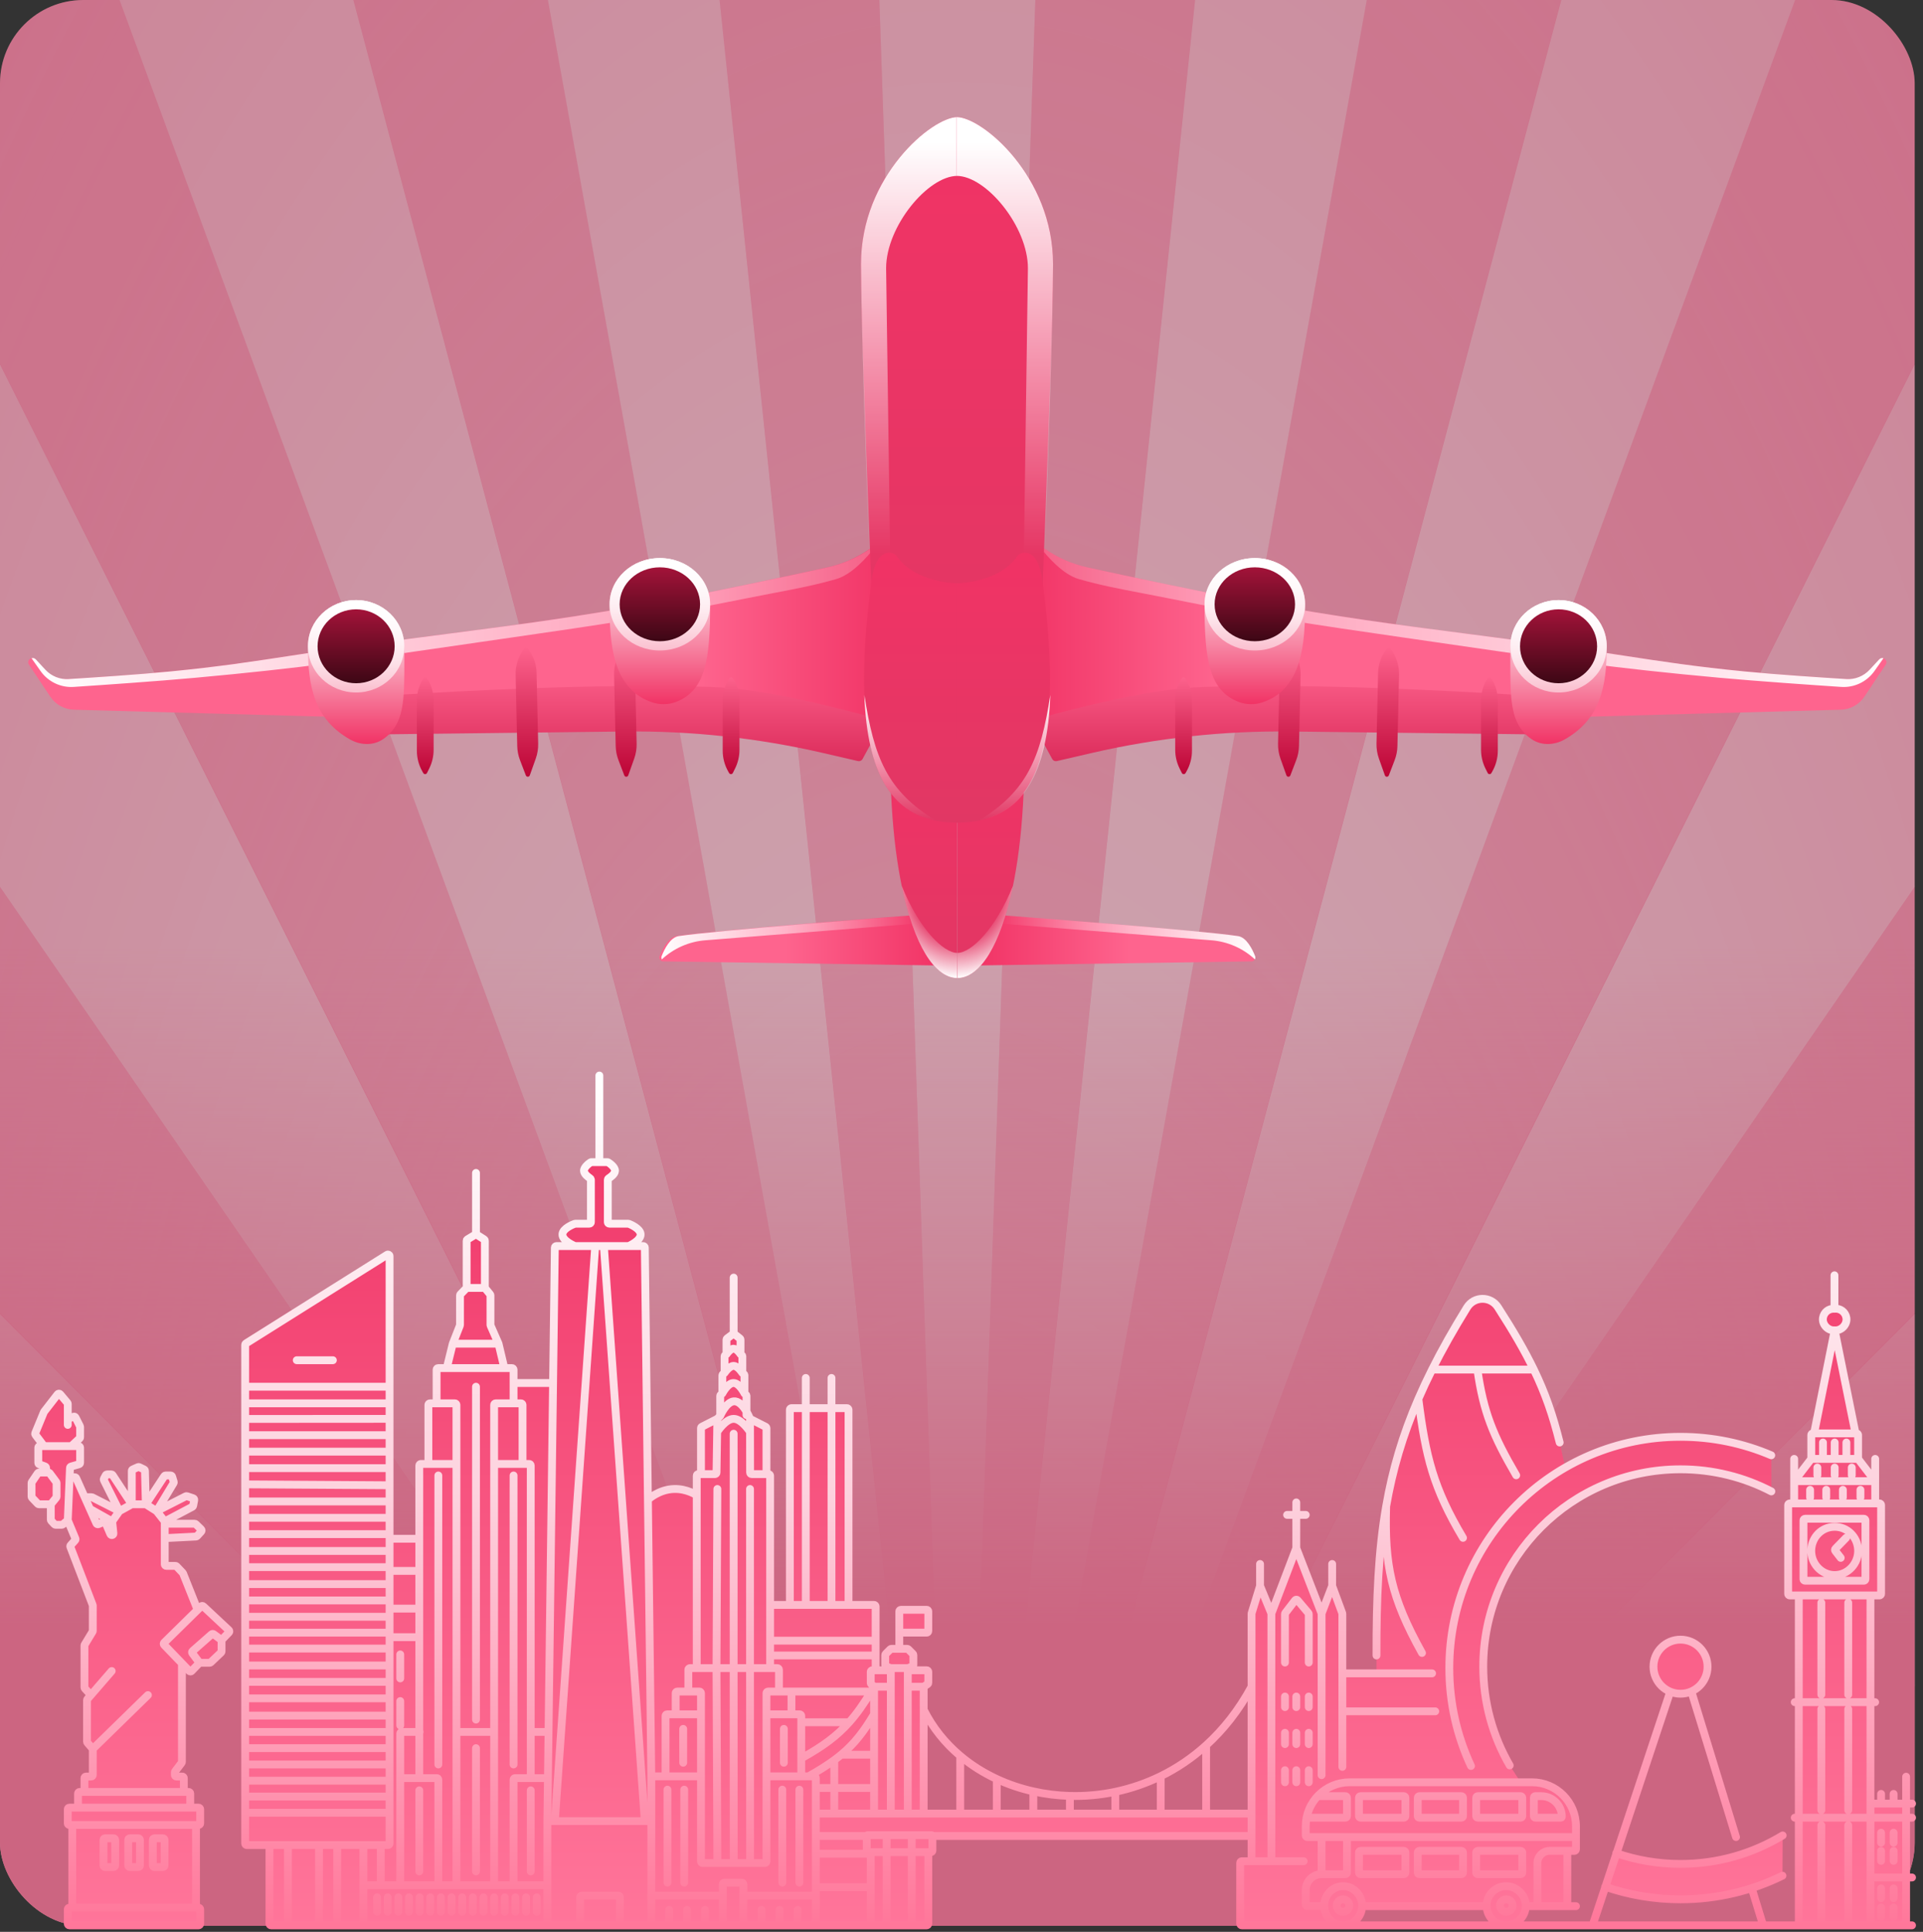
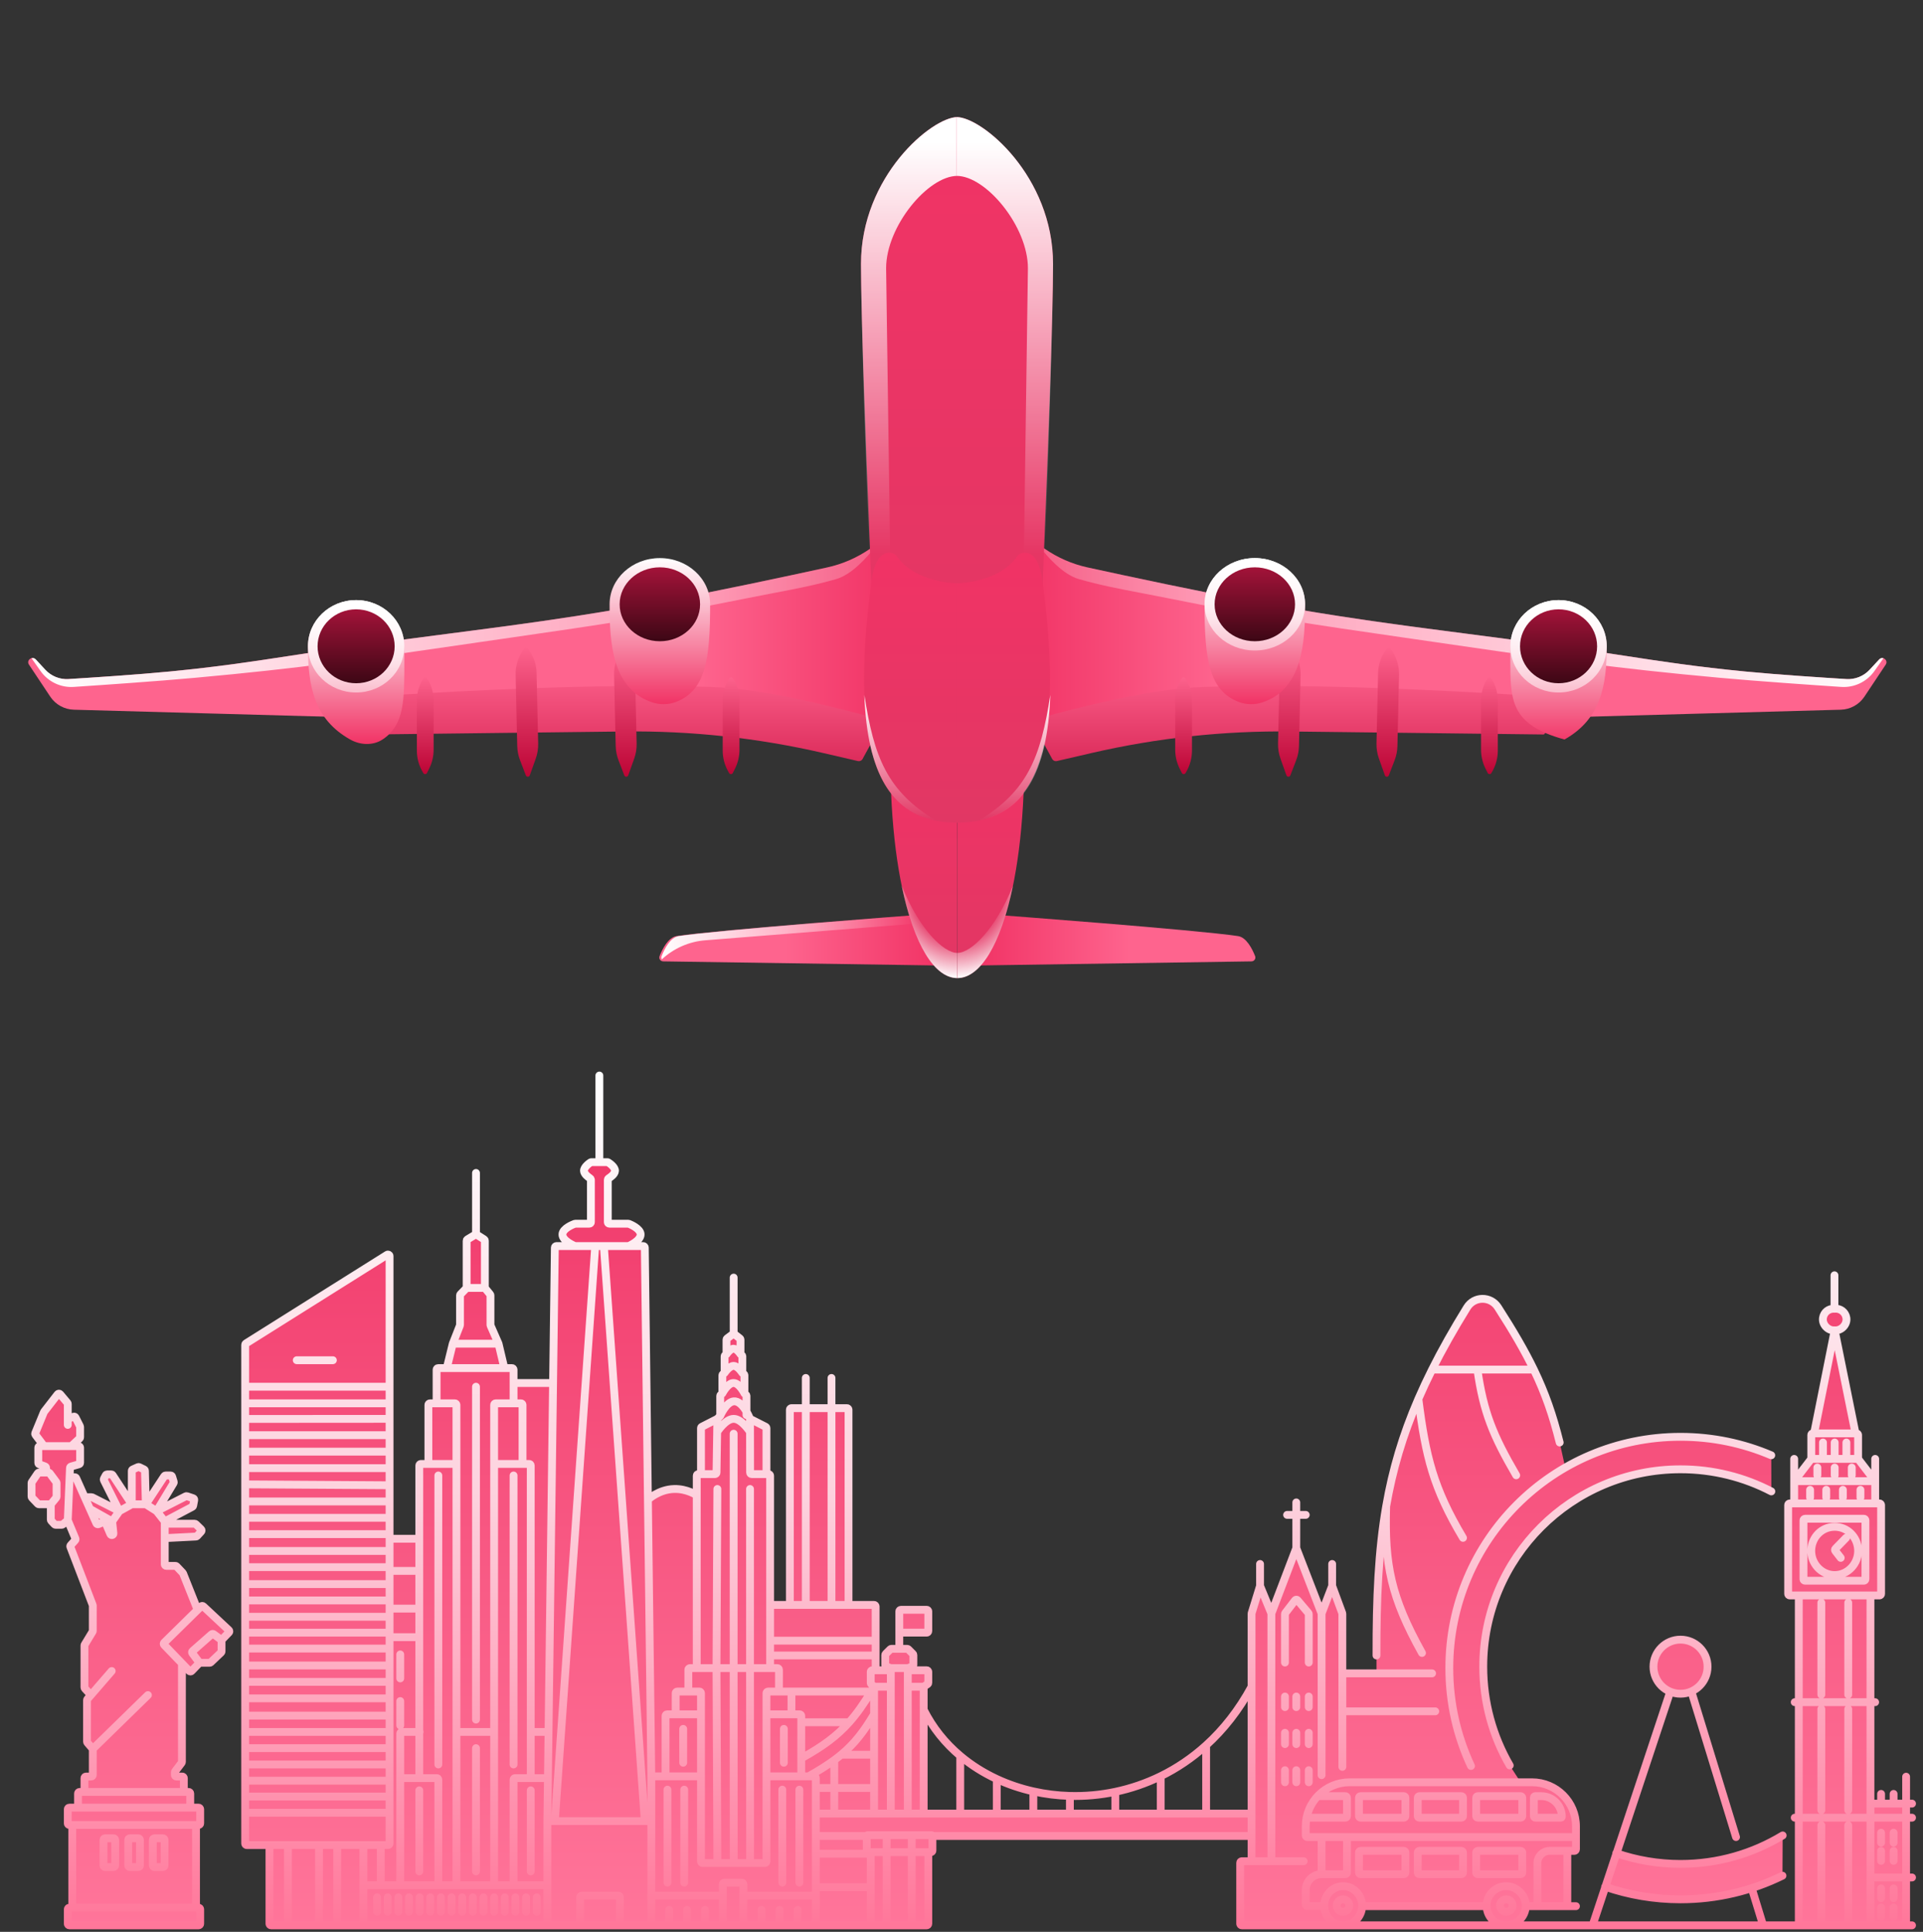
<svg xmlns="http://www.w3.org/2000/svg" width="231" height="232" viewBox="0 0 231 232" fill="none">
  <rect x="0" y="0" width="231" height="232" fill="#333333" stroke="none" />
  <g opacity="0.75">
    <g clip-path="url(#clip0_472_729)">
      <rect width="230" height="231.278" rx="10" fill="#FF80A3" />
-       <path d="M154.039 839.178L115 845.889L75.961 839.178L112.743 305.956L115 306.344L117.256 305.956L154.039 839.178Z" fill="url(#paint0_radial_472_729)" fill-opacity="0.75" />
      <path d="M37.837 819.202L1.522 786.429L108.44 302.907L110.54 304.802L37.837 819.202Z" fill="url(#paint1_radial_472_729)" fill-opacity="0.75" />
      <path d="M-32.134 741.627L-62.341 685.847L104.749 297.093L106.495 300.317L-32.134 741.627Z" fill="url(#paint2_radial_472_729)" fill-opacity="0.75" />
      <path d="M-88.391 620.396L-109.674 546.807L102.013 289.056L103.243 293.31L-88.391 620.396Z" fill="url(#paint3_radial_472_729)" fill-opacity="0.75" />
      <path d="M-125.69 466.807L-136.065 382.27L100.487 279.545L101.087 284.432L-125.69 466.807Z" fill="url(#paint4_radial_472_729)" fill-opacity="0.75" />
      <path d="M-140.556 295.177L-139.056 207.57L100.315 269.447L100.228 274.511L-140.556 295.177Z" fill="url(#paint5_radial_472_729)" fill-opacity="0.75" />
      <path d="M-131.601 121.503L-118.367 38.992L101.51 259.703L100.745 264.472L-131.601 121.503Z" fill="url(#paint6_radial_472_729)" fill-opacity="0.75" />
      <path d="M-99.662 -38.028L-75.926 -107.753L103.964 251.22L102.592 255.251L-99.662 -38.028Z" fill="url(#paint7_radial_472_729)" fill-opacity="0.75" />
      <path d="M-47.715 -168.547L-15.69 -218.986L107.446 244.791L105.594 247.706L-47.715 -168.547Z" fill="url(#paint8_radial_472_729)" fill-opacity="0.75" />
      <path d="M19.399 -257.887L56.728 -284.339L111.632 241.013L109.474 242.542L19.399 -257.887Z" fill="url(#paint9_radial_472_729)" fill-opacity="0.75" />
      <path d="M95.423 -297.722H134.577L116.132 240.24H113.868L95.423 -297.722Z" fill="url(#paint10_radial_472_729)" fill-opacity="0.75" />
      <path d="M173.272 -284.339L210.601 -257.887L120.526 242.542L118.368 241.013L173.272 -284.339Z" fill="url(#paint11_radial_472_729)" fill-opacity="0.75" />
      <path d="M245.689 -218.986L277.715 -168.547L124.405 247.706L122.554 244.791L245.689 -218.986Z" fill="url(#paint12_radial_472_729)" fill-opacity="0.75" />
      <path d="M305.926 -107.753L329.662 -38.028L127.408 255.251L126.036 251.22L305.926 -107.753Z" fill="url(#paint13_radial_472_729)" fill-opacity="0.75" />
      <path d="M348.367 38.992L361.601 121.503L129.254 264.472L128.489 259.703L348.367 38.992Z" fill="url(#paint14_radial_472_729)" fill-opacity="0.75" />
      <path d="M369.056 207.57L370.555 295.177L129.772 274.511L129.685 269.447L369.056 207.57Z" fill="url(#paint15_radial_472_729)" fill-opacity="0.75" />
      <path d="M366.065 382.27L355.69 466.807L128.913 284.432L129.512 279.545L366.065 382.27Z" fill="url(#paint16_radial_472_729)" fill-opacity="0.75" />
      <path d="M339.673 546.807L318.391 620.396L126.757 293.31L127.987 289.056L339.673 546.807Z" fill="url(#paint17_radial_472_729)" fill-opacity="0.75" />
      <path d="M292.341 685.847L262.134 741.627L123.505 300.317L125.251 297.093L292.341 685.847Z" fill="url(#paint18_radial_472_729)" fill-opacity="0.75" />
      <path d="M228.478 786.429L192.163 819.202L119.46 304.802L121.559 302.907L228.478 786.429Z" fill="url(#paint19_radial_472_729)" fill-opacity="0.75" />
      <path d="M75.961 838.861L37.837 818.891L110.54 304.634L112.743 305.788L75.961 838.861Z" fill="url(#paint20_radial_472_729)" fill-opacity="0.5" />
      <path d="M1.522 786.127L-32.134 741.338L106.495 300.151L108.44 302.74L1.522 786.127Z" fill="url(#paint21_radial_472_729)" fill-opacity="0.5" />
      <path d="M-62.341 685.573L-88.391 620.14L103.243 293.145L104.749 296.928L-62.341 685.573Z" fill="url(#paint22_radial_472_729)" fill-opacity="0.5" />
      <path d="M-109.674 546.572L-125.69 466.594L101.087 284.27L102.013 288.893L-109.674 546.572Z" fill="url(#paint23_radial_472_729)" fill-opacity="0.5" />
      <path d="M-136.065 382.081L-140.556 295.012L100.228 274.352L100.487 279.385L-136.065 382.081Z" fill="url(#paint24_radial_472_729)" fill-opacity="0.5" />
      <path d="M-139.056 207.43L-131.601 121.386L100.745 264.316L100.315 269.289L-139.056 207.43Z" fill="url(#paint25_radial_472_729)" fill-opacity="0.5" />
      <path d="M-118.367 38.898L-99.662 -38.101L102.592 255.097L101.51 259.548L-118.367 38.898Z" fill="url(#paint26_radial_472_729)" fill-opacity="0.5" />
      <path d="M-75.926 -107.806L-47.715 -168.583L105.594 247.554L103.964 251.068L-75.926 -107.806Z" fill="url(#paint27_radial_472_729)" fill-opacity="0.5" />
      <path d="M-15.69 -219.007L19.399 -257.898L109.474 242.392L107.446 244.64L-15.69 -219.007Z" fill="url(#paint28_radial_472_729)" fill-opacity="0.5" />
      <path d="M56.728 -284.343L95.423 -297.722L113.868 240.09L111.632 240.863L56.728 -284.343Z" fill="url(#paint29_radial_472_729)" fill-opacity="0.5" />
      <path d="M134.577 -297.722L173.272 -284.343L118.368 240.863L116.132 240.09L134.577 -297.722Z" fill="url(#paint30_radial_472_729)" fill-opacity="0.5" />
      <path d="M210.601 -257.898L245.689 -219.007L122.554 244.64L120.526 242.392L210.601 -257.898Z" fill="url(#paint31_radial_472_729)" fill-opacity="0.5" />
      <path d="M277.715 -168.583L305.926 -107.806L126.036 251.068L124.405 247.554L277.715 -168.583Z" fill="url(#paint32_radial_472_729)" fill-opacity="0.5" />
      <path d="M329.662 -38.101L348.367 38.898L128.489 259.548L127.408 255.097L329.662 -38.101Z" fill="url(#paint33_radial_472_729)" fill-opacity="0.5" />
      <path d="M361.601 121.386L369.056 207.43L129.685 269.289L129.254 264.316L361.601 121.386Z" fill="url(#paint34_radial_472_729)" fill-opacity="0.5" />
      <path d="M370.555 295.012L366.065 382.081L129.512 279.385L129.772 274.352L370.555 295.012Z" fill="url(#paint35_radial_472_729)" fill-opacity="0.5" />
      <path d="M355.69 466.594L339.673 546.572L127.987 288.893L128.913 284.27L355.69 466.594Z" fill="url(#paint36_radial_472_729)" fill-opacity="0.5" />
      <path d="M318.391 620.14L292.341 685.573L125.251 296.928L126.757 293.145L318.391 620.14Z" fill="url(#paint37_radial_472_729)" fill-opacity="0.5" />
      <path d="M262.134 741.338L228.478 786.127L121.559 302.74L123.505 300.151L262.134 741.338Z" fill="url(#paint38_radial_472_729)" fill-opacity="0.5" />
      <path d="M192.163 818.891L154.039 838.861L117.256 305.788L119.46 304.634L192.163 818.891Z" fill="url(#paint39_radial_472_729)" fill-opacity="0.5" />
      <rect y="113.722" width="230" height="117.556" fill="url(#paint40_linear_472_729)" />
    </g>
  </g>
  <path d="M44.551 88.206L42.538 85.936V79.631H104.944V88.71L103.617 91.148C103.509 91.347 103.281 91.449 103.061 91.398L98.886 90.432C91.042 88.618 83.009 87.75 74.959 87.845L44.551 88.206Z" fill="url(#paint41_linear_472_729)" />
  <path d="M106.309 65.913L107.449 66.769L104.932 86.188C104.932 86.188 94.618 83.248 87.821 82.657C84.491 82.368 82.608 82.459 79.265 82.405C67.173 82.211 48.314 83.414 48.314 83.414L43.533 86.188L8.875 85.23C7.728 85.198 6.668 84.611 6.033 83.656L3.478 79.816C3.134 79.299 3.846 78.739 4.268 79.194L5.412 80.428C6.128 81.201 7.149 81.614 8.2 81.549C10.931 81.381 16.463 81.021 20.383 80.64C29.07 79.795 33.882 78.823 42.526 77.614C56.786 75.619 64.849 74.905 79.014 72.318C85.597 71.115 94.799 69.138 99.365 68.142C101.217 67.737 102.976 66.963 104.533 65.882C105.069 65.51 105.788 65.521 106.309 65.913Z" fill="url(#paint42_linear_472_729)" />
  <path d="M3.79 79.052L4.868 80.582C5.777 81.872 7.287 82.598 8.861 82.494C12.372 82.261 18.813 81.817 23.441 81.397C36.098 80.248 43.471 79.175 55.46 77.43C56.177 77.326 56.911 77.219 57.664 77.109C59.049 76.908 60.367 76.718 61.633 76.535C71.902 75.051 78.75 74.062 89.873 71.814C91.014 71.583 92.062 71.383 93.055 71.195C95.662 70.698 97.891 70.274 100.442 69.544C102.311 69.009 104.143 66.953 105.161 65.637C104.954 65.675 104.753 65.757 104.572 65.882C103.015 66.963 101.256 67.737 99.405 68.142C94.838 69.139 85.636 71.115 79.053 72.318C69.221 74.114 62.329 75.007 54.263 76.053C50.709 76.513 46.927 77.004 42.566 77.614C39.74 78.009 37.323 78.379 35.047 78.728C30.361 79.445 26.269 80.072 20.422 80.64C16.502 81.021 10.97 81.381 8.24 81.549C7.188 81.614 6.167 81.201 5.451 80.428L4.307 79.194C4.152 79.026 3.957 78.996 3.79 79.052Z" fill="url(#paint43_linear_472_729)" />
  <path d="M112.733 115.947L79.673 115.453C79.341 115.448 79.109 115.131 79.231 114.821C79.562 113.981 80.262 112.57 81.278 112.417C86.311 111.66 109.965 109.895 109.965 109.895L112.733 115.947Z" fill="url(#paint44_linear_472_729)" />
  <path d="M84.72 112.921L110.214 110.903L109.796 109.926C106.61 110.166 86.164 111.719 81.527 112.417C80.511 112.57 79.811 113.981 79.48 114.821C79.426 114.959 79.441 115.097 79.504 115.21C80.934 113.883 82.771 113.075 84.72 112.921Z" fill="url(#paint45_linear_472_729)" />
  <path d="M106.946 90.728H114.998V117.46C110.72 117.46 106.946 107.625 106.946 90.728Z" fill="url(#paint46_linear_472_729)" />
  <path d="M114.998 114.436V117.46C112.295 117.46 109.794 113.535 108.318 106.385C110.407 111.546 113.315 114.434 114.998 114.434L114.998 114.436Z" fill="url(#paint47_radial_472_729)" />
  <path d="M115 88.71V14.061C111.981 14.061 103.425 21.123 103.425 31.715C103.425 42.307 105.445 88.71 105.445 88.71H115Z" fill="url(#paint48_linear_472_729)" />
  <path d="M50.076 90.147V84.113C50.076 83.164 50.356 82.236 50.882 81.446C50.977 81.303 51.187 81.303 51.283 81.446C51.808 82.236 52.089 83.164 52.089 84.113V90.044C52.089 90.825 51.907 91.596 51.558 92.296L51.293 92.827C51.203 93.008 50.948 93.015 50.848 92.84L50.738 92.646C50.304 91.885 50.076 91.024 50.076 90.147Z" fill="url(#paint49_linear_472_729)" />
  <path d="M86.814 90.147V84.113C86.814 83.164 87.095 82.236 87.621 81.446C87.716 81.303 87.926 81.303 88.022 81.446C88.547 82.236 88.828 83.164 88.828 84.113V90.044C88.828 90.825 88.646 91.596 88.297 92.296L88.032 92.827C87.942 93.008 87.687 93.015 87.587 92.84L87.477 92.646C87.043 91.885 86.814 91.024 86.814 90.147Z" fill="url(#paint50_linear_472_729)" />
  <path d="M62.876 78.014L62.981 77.865C63.072 77.738 63.258 77.731 63.358 77.851C64.045 78.677 64.432 79.712 64.456 80.786L64.649 89.293C64.663 89.908 64.564 90.521 64.358 91.1L63.641 93.112C63.562 93.333 63.252 93.337 63.168 93.118L62.468 91.293C62.26 90.752 62.147 90.18 62.134 89.6L61.94 81.055C61.916 79.967 62.244 78.9 62.876 78.014Z" fill="url(#paint51_linear_472_729)" />
  <path d="M74.702 78.014L74.808 77.865C74.899 77.738 75.085 77.731 75.185 77.851C75.872 78.677 76.259 79.712 76.283 80.786L76.476 89.293C76.49 89.908 76.391 90.521 76.185 91.1L75.468 93.112C75.389 93.333 75.079 93.337 74.995 93.118L74.295 91.293C74.087 90.752 73.974 90.18 73.961 89.6L73.767 81.055C73.743 79.967 74.071 78.9 74.702 78.014Z" fill="url(#paint52_linear_472_729)" />
  <path d="M104.581 70.842L106.948 68.031L106.444 32.219C106.444 27.175 111.477 21.123 115 21.123V14.061C111.981 14.061 103.425 21.123 103.425 31.715C103.425 37.3 104.05 57.396 104.581 70.842Z" fill="url(#paint53_linear_472_729)" />
  <path d="M48.566 77.614C48.566 74.55 45.974 72.066 42.778 72.066C39.581 72.066 36.99 74.55 36.99 77.614C36.99 82.492 37.772 86.388 42.061 88.807C43.287 89.498 44.827 89.567 45.994 88.781C48.599 87.027 48.588 84.086 48.569 79.013C48.567 78.564 48.566 78.097 48.566 77.614Z" fill="url(#paint54_linear_472_729)" />
  <ellipse cx="42.778" cy="77.614" rx="5.788" ry="5.548" fill="url(#paint55_linear_472_729)" />
  <ellipse cx="42.778" cy="77.614" rx="4.63" ry="4.439" fill="url(#paint56_linear_472_729)" />
  <path d="M85.305 72.57C85.305 69.506 82.601 67.022 79.265 67.022C75.93 67.022 73.226 69.506 73.226 72.57C73.226 77.2 73.537 82.771 78.363 84.351C79.271 84.648 80.267 84.641 81.163 84.309C84.781 82.969 85.305 79.12 85.305 72.57Z" fill="url(#paint57_linear_472_729)" />
-   <ellipse cx="79.265" cy="72.57" rx="6.039" ry="5.548" fill="url(#paint58_linear_472_729)" />
  <ellipse cx="79.265" cy="72.57" rx="4.831" ry="4.439" fill="url(#paint59_linear_472_729)" />
  <path d="M104.683 69.795C101.923 90.729 105.689 98.797 115 98.797V70.047C115 70.047 109.965 70.047 107.703 66.769C107.355 66.265 105.248 65.508 104.683 69.795Z" fill="url(#paint60_linear_472_729)" />
  <path d="M112.454 98.567C106.582 95.005 104.995 90.993 103.831 83.46C104.172 92.925 107.135 97.528 112.454 98.567Z" fill="url(#paint61_linear_472_729)" />
  <path d="M185.461 88.206L187.474 85.936V79.631H125.068V88.71L126.395 91.148C126.503 91.347 126.73 91.449 126.951 91.398L131.126 90.432C138.97 88.618 147.003 87.75 155.053 87.845L185.461 88.206Z" fill="url(#paint62_linear_472_729)" />
  <path d="M123.691 65.913L122.551 66.769L125.068 86.188C125.068 86.188 135.382 83.248 142.179 82.657C145.509 82.368 147.393 82.459 150.735 82.405C162.827 82.211 181.686 83.414 181.686 83.414L186.467 86.188L221.125 85.23C222.272 85.198 223.332 84.611 223.967 83.656L226.522 79.816C226.866 79.299 226.154 78.739 225.732 79.194L224.588 80.428C223.872 81.201 222.851 81.614 221.8 81.549C219.069 81.381 213.537 81.021 209.617 80.64C200.93 79.795 196.118 78.823 187.474 77.614C173.214 75.619 165.151 74.905 150.986 72.318C144.403 71.115 135.201 69.138 130.635 68.142C128.783 67.737 127.024 66.963 125.467 65.882C124.931 65.51 124.212 65.521 123.691 65.913Z" fill="url(#paint63_linear_472_729)" />
  <path d="M226.249 79.052L225.171 80.582C224.263 81.872 222.752 82.598 221.178 82.494C217.667 82.261 211.226 81.817 206.598 81.397C193.941 80.248 186.568 79.175 174.579 77.43C173.862 77.326 173.128 77.219 172.375 77.109C170.99 76.908 169.672 76.718 168.406 76.535C158.137 75.051 151.289 74.062 140.166 71.814C139.025 71.583 137.977 71.383 136.984 71.195C134.377 70.698 132.148 70.274 129.597 69.544C127.728 69.009 125.896 66.953 124.878 65.637C125.086 65.675 125.286 65.757 125.467 65.882C127.024 66.963 128.783 67.737 130.634 68.142C135.201 69.139 144.403 71.115 150.986 72.318C160.818 74.114 167.71 75.007 175.776 76.053C179.33 76.513 183.112 77.004 187.473 77.614C190.299 78.009 192.716 78.379 194.992 78.728C199.678 79.445 203.77 80.072 209.617 80.64C213.537 81.021 219.069 81.381 221.799 81.549C222.851 81.614 223.872 81.201 224.588 80.428L225.732 79.194C225.887 79.026 226.082 78.996 226.249 79.052Z" fill="url(#paint64_linear_472_729)" />
  <path d="M117.267 115.947L150.327 115.453C150.659 115.448 150.891 115.131 150.769 114.821C150.438 113.981 149.738 112.57 148.722 112.417C143.689 111.66 120.035 109.895 120.035 109.895L117.267 115.947Z" fill="url(#paint65_linear_472_729)" />
-   <path d="M145.529 112.921L120.035 110.903L120.453 109.926C123.639 110.166 144.085 111.719 148.722 112.417C149.738 112.57 150.438 113.981 150.769 114.821C150.823 114.959 150.808 115.097 150.745 115.21C149.315 113.883 147.478 113.075 145.529 112.921Z" fill="url(#paint66_linear_472_729)" />
  <path d="M123.054 90.728H115.002V117.46C119.28 117.46 123.054 107.625 123.054 90.728Z" fill="url(#paint67_linear_472_729)" />
  <path d="M115.002 114.436V117.46C117.705 117.46 120.206 113.535 121.682 106.385C119.593 111.546 116.685 114.434 115.002 114.434L115.002 114.436Z" fill="url(#paint68_radial_472_729)" />
  <path d="M114.922 88.71V14.061C117.942 14.061 126.497 21.123 126.497 31.715C126.497 42.307 124.477 88.71 124.477 88.71H114.922Z" fill="url(#paint69_linear_472_729)" />
  <path d="M179.924 90.147V84.113C179.924 83.164 179.644 82.236 179.118 81.446C179.023 81.303 178.813 81.303 178.717 81.446C178.192 82.236 177.911 83.164 177.911 84.113V90.044C177.911 90.825 178.093 91.596 178.442 92.296L178.707 92.827C178.797 93.008 179.052 93.015 179.152 92.84L179.262 92.646C179.696 91.885 179.924 91.024 179.924 90.147Z" fill="url(#paint70_linear_472_729)" />
  <path d="M143.186 90.147V84.113C143.186 83.164 142.905 82.236 142.379 81.446C142.284 81.303 142.074 81.303 141.979 81.446C141.453 82.236 141.172 83.164 141.172 84.113V90.044C141.172 90.825 141.354 91.596 141.703 92.296L141.968 92.827C142.058 93.008 142.313 93.015 142.413 92.84L142.523 92.646C142.957 91.885 143.186 91.024 143.186 90.147Z" fill="url(#paint71_linear_472_729)" />
  <path d="M167.125 78.014L167.019 77.865C166.928 77.738 166.742 77.731 166.642 77.851C165.955 78.677 165.568 79.712 165.544 80.786L165.351 89.293C165.337 89.908 165.436 90.521 165.642 91.1L166.359 93.112C166.438 93.333 166.748 93.337 166.832 93.118L167.532 91.293C167.74 90.752 167.853 90.18 167.866 89.6L168.06 81.055C168.084 79.967 167.756 78.9 167.125 78.014Z" fill="url(#paint72_linear_472_729)" />
  <path d="M155.298 78.014L155.192 77.865C155.101 77.738 154.915 77.731 154.815 77.851C154.128 78.677 153.741 79.712 153.717 80.786L153.524 89.293C153.51 89.908 153.609 90.521 153.815 91.1L154.532 93.112C154.611 93.333 154.921 93.337 155.005 93.118L155.705 91.293C155.913 90.752 156.026 90.18 156.039 89.6L156.233 81.055C156.257 79.967 155.929 78.9 155.298 78.014Z" fill="url(#paint73_linear_472_729)" />
  <path d="M125.342 70.842L122.975 68.031L123.478 32.219C123.478 27.175 118.445 21.123 114.922 21.123V14.061C117.942 14.061 126.497 21.123 126.497 31.715C126.497 37.3 125.873 57.396 125.342 70.842Z" fill="url(#paint74_linear_472_729)" />
-   <path d="M181.434 77.614C181.434 74.55 184.025 72.066 187.222 72.066C190.418 72.066 193.01 74.55 193.01 77.614C193.01 82.492 192.228 86.388 187.938 88.807C186.713 89.498 185.173 89.567 184.006 88.781C181.401 87.027 181.412 84.086 181.431 79.013C181.433 78.564 181.434 78.097 181.434 77.614Z" fill="url(#paint75_linear_472_729)" />
+   <path d="M181.434 77.614C181.434 74.55 184.025 72.066 187.222 72.066C190.418 72.066 193.01 74.55 193.01 77.614C193.01 82.492 192.228 86.388 187.938 88.807C181.401 87.027 181.412 84.086 181.431 79.013C181.433 78.564 181.434 78.097 181.434 77.614Z" fill="url(#paint75_linear_472_729)" />
  <ellipse cx="5.788" cy="5.548" rx="5.788" ry="5.548" transform="matrix(-1 0 0 1 193.01 72.066)" fill="url(#paint76_linear_472_729)" />
  <ellipse cx="4.63" cy="4.439" rx="4.63" ry="4.439" transform="matrix(-1 0 0 1 191.852 73.175)" fill="url(#paint77_linear_472_729)" />
  <path d="M144.695 72.57C144.695 69.506 147.399 67.022 150.735 67.022C154.07 67.022 156.774 69.506 156.774 72.57C156.774 77.2 156.463 82.771 151.637 84.351C150.729 84.648 149.733 84.641 148.837 84.309C145.219 82.969 144.695 79.12 144.695 72.57Z" fill="url(#paint78_linear_472_729)" />
  <ellipse cx="6.039" cy="5.548" rx="6.039" ry="5.548" transform="matrix(-1 0 0 1 156.774 67.022)" fill="url(#paint79_linear_472_729)" />
  <ellipse cx="4.831" cy="4.439" rx="4.831" ry="4.439" transform="matrix(-1 0 0 1 155.566 68.131)" fill="url(#paint80_linear_472_729)" />
  <path d="M125.239 69.795C128 90.729 124.233 98.797 114.922 98.797V70.047C114.922 70.047 119.957 70.047 122.22 66.769C122.567 66.265 124.674 65.508 125.239 69.795Z" fill="url(#paint81_linear_472_729)" />
  <path d="M117.546 98.567C123.418 95.005 125.005 90.993 126.169 83.46C125.828 92.925 122.865 97.528 117.546 98.567Z" fill="url(#paint82_linear_472_729)" />
  <path fill-rule="evenodd" clip-rule="evenodd" d="M201.871 176.45C188.784 176.45 178.176 187.059 178.176 200.145C178.176 204.469 179.334 208.522 181.357 212.012L182.673 214.036H184.034C186.95 214.036 189.313 216.4 189.313 219.315V222.085C189.313 222.19 189.229 222.274 189.125 222.274H188.462C188.358 222.274 188.274 222.358 188.274 222.462V228.917H183.279C183.251 230.231 182.137 231.277 180.824 231.217C179.572 231.16 178.611 230.171 178.584 228.917H163.625C163.598 230.208 162.54 231.275 161.25 231.217H149.167C149.062 231.217 148.978 231.133 148.978 231.029V223.706C148.978 223.602 149.062 223.517 149.167 223.517H150.153C150.257 223.517 150.342 223.433 150.342 223.329V220.676C150.342 220.572 150.257 220.488 150.153 220.488H112.008V222.24C112.008 222.344 111.923 222.429 111.819 222.429H111.7C111.596 222.429 111.511 222.513 111.511 222.617V231.029C111.511 231.133 111.427 231.217 111.323 231.217H32.557C32.453 231.217 32.369 231.133 32.369 231.029V221.767C32.369 221.663 32.285 221.579 32.18 221.579H29.638C29.534 221.579 29.45 221.494 29.45 221.39V161.501C29.45 161.436 29.483 161.375 29.538 161.341L46.508 150.686C46.634 150.608 46.797 150.698 46.797 150.846V184.603C46.797 184.707 46.881 184.791 46.986 184.791H50.178C50.282 184.791 50.367 184.707 50.367 184.603V175.995C50.367 175.891 50.451 175.806 50.556 175.806H51.271C51.375 175.806 51.459 175.722 51.459 175.618V168.715C51.459 168.611 51.544 168.527 51.648 168.527H52.256C52.36 168.527 52.445 168.442 52.445 168.338V164.487C52.445 164.383 52.529 164.298 52.633 164.298H53.519C53.606 164.298 53.681 164.239 53.702 164.155L54.388 161.363L55.246 159.182C55.255 159.16 55.259 159.137 55.259 159.113V155.568C55.259 155.519 55.278 155.472 55.312 155.437L56.002 154.725C56.036 154.69 56.055 154.643 56.055 154.594V149.004C56.055 148.938 56.09 148.877 56.146 148.843L57.179 148.219L58.158 148.842C58.212 148.877 58.245 148.937 58.245 149.001V154.603C58.245 154.647 58.26 154.689 58.287 154.722L58.874 155.439C58.902 155.473 58.917 155.515 58.917 155.559V159.11C58.917 159.136 58.922 159.161 58.932 159.185L59.88 161.348C59.885 161.358 59.888 161.369 59.891 161.38L60.549 164.153C60.569 164.238 60.645 164.298 60.733 164.298H61.503C61.607 164.298 61.692 164.383 61.692 164.487V165.9C61.692 166.004 61.776 166.088 61.88 166.088H66.251C66.354 166.088 66.438 166.006 66.44 165.902L66.649 149.828C66.65 149.725 66.734 149.642 66.838 149.642H68.082C68.29 149.642 68.375 149.288 68.206 149.168C67.857 148.919 67.542 148.589 67.564 148.219C67.606 147.514 68.844 147.04 69.047 146.966C69.067 146.959 69.086 146.956 69.107 146.956H70.793C70.898 146.956 70.982 146.872 70.982 146.768V141.678C70.982 141.61 70.946 141.548 70.889 141.511C70.676 141.372 70.168 141.003 70.151 140.614C70.13 140.164 70.763 139.712 70.938 139.595C70.967 139.576 71.001 139.567 71.035 139.567H71.998H72.963C72.997 139.567 73.029 139.575 73.057 139.593C73.235 139.705 73.897 140.155 73.876 140.614C73.858 141.009 73.332 141.375 73.111 141.511C73.052 141.548 73.014 141.611 73.014 141.681V146.768C73.014 146.872 73.099 146.956 73.203 146.956H75.475C75.497 146.956 75.518 146.96 75.539 146.968C75.745 147.049 76.914 147.536 76.955 148.219C76.978 148.591 76.658 148.929 76.314 149.181C76.148 149.303 76.232 149.642 76.438 149.642H77.271C77.374 149.642 77.458 149.725 77.459 149.828L77.826 179.66C77.828 179.826 78.035 179.919 78.168 179.821C78.667 179.454 79.684 178.847 80.989 178.815C82.063 178.788 82.944 179.156 83.387 179.386C83.522 179.456 83.696 179.359 83.696 179.207V177.218C83.696 177.114 83.781 177.029 83.885 177.029H84.017C84.121 177.029 84.206 176.945 84.206 176.841V171.51C84.206 171.439 84.246 171.375 84.309 171.342L86.143 170.406C86.162 170.396 86.18 170.382 86.195 170.366L86.465 170.077C86.497 170.042 86.516 169.996 86.516 169.949V167.647C86.516 167.594 86.538 167.544 86.577 167.508L86.711 167.385C86.751 167.349 86.773 167.299 86.773 167.246V165.169C86.773 165.11 86.8 165.055 86.847 165.019L86.965 164.929C87.011 164.893 87.039 164.838 87.039 164.779V162.894C87.039 162.835 87.066 162.779 87.113 162.744L87.195 162.681C87.242 162.646 87.269 162.59 87.269 162.531V160.889C87.269 160.83 87.297 160.774 87.344 160.738L88.129 160.149L88.881 160.738C88.927 160.774 88.953 160.829 88.953 160.887V162.534C88.953 162.591 88.979 162.646 89.024 162.681L89.103 162.744C89.148 162.78 89.174 162.834 89.174 162.891V164.782C89.174 164.839 89.2 164.893 89.244 164.929L89.356 165.019C89.4 165.055 89.426 165.109 89.426 165.166V167.248C89.426 167.3 89.447 167.349 89.484 167.385L89.614 167.508C89.651 167.544 89.672 167.593 89.672 167.645V169.862C89.672 169.91 89.69 169.956 89.723 169.991L90.073 170.366C90.088 170.382 90.106 170.396 90.126 170.406L91.969 171.342C92.032 171.375 92.072 171.44 92.072 171.511V176.841C92.072 176.945 92.157 177.029 92.261 177.029H92.322C92.426 177.029 92.511 177.114 92.511 177.218V192.547C92.511 192.651 92.595 192.736 92.699 192.736H94.693C94.797 192.736 94.881 192.651 94.881 192.547V169.294C94.881 169.19 94.966 169.106 95.07 169.106H96.795H99.883H101.742C101.846 169.106 101.93 169.19 101.93 169.294V192.547C101.93 192.651 102.015 192.736 102.119 192.736H104.997C105.102 192.736 105.186 192.82 105.186 192.924V200.396C105.186 200.5 105.27 200.585 105.375 200.585H106.856C106.94 200.585 107.007 200.517 107.007 200.434C107.007 200.37 106.968 200.313 106.908 200.292L106.462 200.128C106.387 200.101 106.338 200.03 106.338 199.951V198.755C106.338 198.705 106.358 198.657 106.393 198.622L106.952 198.063C106.987 198.027 107.035 198.008 107.085 198.008H108.028H108.971C109.021 198.008 109.069 198.027 109.104 198.063L109.663 198.622C109.699 198.657 109.719 198.705 109.719 198.755V199.951C109.719 200.03 109.669 200.101 109.595 200.128L109.148 200.292C109.089 200.313 109.049 200.37 109.049 200.434C109.049 200.517 109.117 200.585 109.2 200.585H111.323C111.427 200.585 111.511 200.669 111.511 200.773V202.09C111.511 202.153 111.48 202.212 111.427 202.247L111.041 202.504C110.989 202.539 110.957 202.598 110.957 202.661V217.606C110.957 217.71 111.041 217.795 111.145 217.795H150.153C150.257 217.795 150.342 217.71 150.342 217.606V193.793C150.342 193.782 150.342 193.772 150.344 193.762C150.346 193.753 150.348 193.745 150.35 193.737L151.363 190.451L152.543 193.324C152.607 193.482 152.832 193.479 152.893 193.319L155.717 185.916L158.579 193.308C158.641 193.469 158.869 193.468 158.931 193.307L160.026 190.451L161.239 193.733C161.246 193.753 161.25 193.776 161.25 193.798V200.768C161.25 200.872 161.335 200.957 161.439 200.957H165.351V198.808C165.334 191.933 165.586 186.24 166.513 180.895C167.273 176.516 168.487 172.37 170.38 167.998C170.881 166.842 171.428 165.67 172.028 164.474C173.214 162.107 174.603 159.644 176.226 157.021C177.079 155.643 179.063 155.63 179.941 156.992C181.793 159.868 183.17 162.238 184.252 164.474C185.644 167.349 186.55 170.003 187.358 173.232L188.023 176.242C192.1 173.892 196.828 172.548 201.871 172.548C205.74 172.548 209.425 173.34 212.772 174.769L212.783 179.106C209.517 177.409 205.806 176.45 201.871 176.45ZM108.028 196.066V193.51C108.028 193.406 108.113 193.322 108.217 193.322H111.323C111.427 193.322 111.511 193.406 111.511 193.51V195.878C111.511 195.982 111.427 196.066 111.323 196.066H108.028ZM225.966 191.411V180.737C225.966 180.632 225.881 180.548 225.777 180.548H225.446C225.341 180.548 225.257 180.464 225.257 180.359V177.874L223.243 175.252C223.217 175.219 223.204 175.178 223.204 175.137V172.324C223.204 172.22 223.119 172.135 223.015 172.135C222.945 172.135 222.885 172.09 222.871 172.021L220.391 159.76C221.188 159.834 221.918 159.06 221.797 158.269C221.692 157.578 221.075 157.101 220.382 157.17C220.371 157.171 220.359 157.171 220.347 157.171C219.668 157.129 219.089 157.594 218.985 158.269C218.863 159.06 219.594 159.835 220.391 159.76L217.944 171.994C217.927 172.079 217.854 172.135 217.767 172.135C217.663 172.135 217.579 172.22 217.579 172.324V175.137C217.579 175.178 217.565 175.219 217.539 175.252L215.525 177.874V180.359C215.525 180.464 215.441 180.548 215.337 180.548H214.99C214.886 180.548 214.801 180.632 214.801 180.737V191.411C214.801 191.515 214.886 191.6 214.99 191.6H215.891C215.995 191.6 216.079 191.684 216.079 191.788V204.418V218.289V231.029C216.079 231.133 216.164 231.217 216.268 231.217H228.973V225.469V218.289V216.598H227.469H225.966H224.876C224.772 216.598 224.688 216.513 224.688 216.409V204.418V191.788C224.688 191.684 224.772 191.6 224.876 191.6H225.777C225.881 191.6 225.966 191.515 225.966 191.411ZM201.871 223.841C199.168 223.841 196.571 223.388 194.151 222.555L192.815 226.584C195.654 227.562 198.7 228.094 201.871 228.094C206.267 228.094 210.425 227.072 214.119 225.254L214.142 220.42C210.563 222.591 206.363 223.841 201.871 223.841ZM8.142 229.288V231.029C8.142 231.133 8.226 231.217 8.331 231.217H23.859C23.963 231.217 24.048 231.133 24.048 231.029V229.288C24.048 229.184 23.963 229.099 23.859 229.099H23.736C23.632 229.099 23.547 229.015 23.547 228.911V219.351C23.547 219.247 23.632 219.163 23.736 219.163H23.859C23.963 219.163 24.048 219.078 24.048 218.974V217.272C24.048 217.168 23.963 217.083 23.859 217.083H23.043C22.938 217.083 22.854 216.999 22.854 216.895V215.385C22.854 215.28 22.77 215.196 22.665 215.196H22.272C22.168 215.196 22.084 215.112 22.084 215.008V213.536C22.084 213.432 21.999 213.347 21.895 213.347H21.194C21.09 213.347 21.005 213.263 21.005 213.159V212.833C21.005 212.792 21.019 212.752 21.044 212.719L21.814 211.703C21.839 211.671 21.853 211.631 21.853 211.589V200.219C21.853 200.049 22.059 199.966 22.177 200.088L22.742 200.674C22.816 200.751 22.939 200.751 23.014 200.674L23.911 199.747C23.946 199.71 23.995 199.69 24.046 199.69H25.179C25.227 199.69 25.274 199.671 25.309 199.638L26.554 198.453C26.591 198.418 26.613 198.368 26.613 198.317V197.03C26.613 196.981 26.631 196.934 26.666 196.899L27.497 196.039C27.571 195.963 27.567 195.842 27.49 195.77L24.422 192.905C24.348 192.836 24.233 192.837 24.161 192.908L23.938 193.127C23.842 193.222 23.681 193.188 23.631 193.063L21.989 188.948C21.98 188.926 21.967 188.906 21.95 188.888L21.209 188.108C21.174 188.071 21.124 188.049 21.073 188.049H19.979C19.875 188.049 19.791 187.965 19.791 187.861V184.897C19.791 184.797 19.869 184.714 19.97 184.709L23.542 184.527C23.591 184.525 23.638 184.503 23.672 184.466L24.167 183.923C24.235 183.848 24.232 183.732 24.159 183.661L23.523 183.041C23.488 183.007 23.44 182.988 23.391 182.988H19.966C19.869 182.988 19.791 182.909 19.791 182.812C19.791 182.747 19.827 182.688 19.884 182.657L23.106 180.954C23.157 180.927 23.193 180.878 23.203 180.822L23.33 180.142C23.347 180.05 23.293 179.959 23.204 179.929L22.461 179.681C22.413 179.666 22.361 179.669 22.316 179.692L19.405 181.174C19.236 181.26 19.06 181.071 19.158 180.909L20.85 178.103C20.878 178.057 20.885 178.002 20.869 177.95L20.675 177.324C20.651 177.245 20.578 177.191 20.495 177.191H19.892C19.829 177.191 19.77 177.223 19.735 177.276L17.85 180.147C17.748 180.301 17.509 180.233 17.504 180.048L17.414 176.635C17.412 176.564 17.372 176.501 17.308 176.47L16.733 176.191C16.683 176.166 16.625 176.165 16.574 176.188L15.944 176.47C15.876 176.501 15.832 176.568 15.832 176.642V180.02C15.832 180.207 15.589 180.28 15.486 180.123L13.53 177.146C13.495 177.093 13.436 177.061 13.373 177.061H12.873C12.804 177.061 12.74 177.099 12.707 177.16L12.482 177.58C12.453 177.634 12.452 177.699 12.48 177.754L14.084 180.962C14.165 181.125 13.992 181.297 13.83 181.214L11.092 179.823C11.066 179.81 11.036 179.803 11.007 179.803H10.299C10.225 179.803 10.158 179.759 10.127 179.691L9.155 177.515C9.124 177.447 9.057 177.404 8.983 177.404H8.556C8.448 177.404 8.363 177.314 8.367 177.207L8.406 176.288C8.409 176.207 8.464 176.137 8.543 176.115L9.487 175.845C9.568 175.822 9.624 175.748 9.624 175.664V173.853C9.624 173.749 9.54 173.665 9.436 173.665H9.048C8.876 173.665 8.794 173.455 8.919 173.338L9.564 172.737C9.602 172.702 9.624 172.652 9.624 172.6V171.364C9.624 171.334 9.617 171.305 9.604 171.279L9.07 170.222C9.026 170.135 8.924 170.095 8.833 170.131L8.142 170.403V168.595C8.142 168.551 8.126 168.508 8.098 168.474L7.222 167.432C7.145 167.34 7.002 167.343 6.929 167.438L5.301 169.534C5.29 169.547 5.282 169.562 5.275 169.578L4.231 172.113C4.206 172.175 4.215 172.245 4.255 172.298L5.057 173.363C5.151 173.487 5.062 173.665 4.907 173.665H4.787C4.683 173.665 4.599 173.749 4.599 173.853V175.675C4.599 175.754 4.648 175.824 4.722 175.852L5.413 176.107C5.487 176.134 5.536 176.205 5.536 176.284V176.649C5.536 176.753 5.451 176.837 5.347 176.837H4.699C4.636 176.837 4.578 176.868 4.543 176.92L3.822 177.983C3.801 178.014 3.79 178.051 3.79 178.089V179.727C3.79 179.776 3.809 179.822 3.842 179.857L4.543 180.592C4.579 180.629 4.628 180.65 4.679 180.65H5.912C6.016 180.65 6.101 180.734 6.101 180.839V182.502C6.101 182.549 6.119 182.595 6.151 182.63L6.546 183.055C6.581 183.093 6.631 183.115 6.684 183.115H7.42C7.463 183.115 7.506 183.1 7.54 183.072L7.946 182.737C8.043 182.657 8.191 182.693 8.24 182.81L9.059 184.776C9.087 184.844 9.074 184.921 9.025 184.975L8.489 185.571C8.441 185.623 8.428 185.698 8.453 185.764L11.133 192.749C11.142 192.77 11.146 192.793 11.146 192.816V195.849C11.146 195.883 11.137 195.917 11.119 195.946L10.172 197.512C10.154 197.542 10.145 197.575 10.145 197.61V202.645C10.145 202.692 10.162 202.737 10.194 202.772L10.806 203.441C10.871 203.512 10.872 203.62 10.809 203.692L10.499 204.051C10.469 204.086 10.453 204.129 10.453 204.175V209.157C10.453 209.202 10.469 209.245 10.498 209.28L11.101 209.982C11.13 210.017 11.146 210.06 11.146 210.105V213.159C11.146 213.263 11.062 213.347 10.957 213.347H10.333C10.229 213.347 10.145 213.432 10.145 213.536V215.008C10.145 215.112 10.06 215.196 9.956 215.196H9.563C9.459 215.196 9.374 215.28 9.374 215.385V216.895C9.374 216.999 9.29 217.083 9.186 217.083H8.331C8.226 217.083 8.142 217.168 8.142 217.272V218.974C8.142 219.078 8.226 219.163 8.331 219.163H8.493C8.597 219.163 8.681 219.247 8.681 219.351V228.911C8.681 229.015 8.597 229.099 8.493 229.099H8.331C8.226 229.099 8.142 229.184 8.142 229.288ZM201.871 203.402C203.665 203.402 205.119 201.948 205.119 200.155C205.119 198.361 203.665 196.907 201.871 196.907C200.077 196.907 198.623 198.361 198.623 200.155C198.623 201.948 200.077 203.402 201.871 203.402Z" fill="url(#paint83_linear_472_729)" />
  <path d="M194.151 222.555C196.571 223.388 199.168 223.841 201.871 223.841C206.363 223.841 210.563 222.591 214.142 220.42M181.357 212.012C179.334 208.522 178.176 204.469 178.176 200.145C178.176 187.059 188.784 176.45 201.871 176.45C205.806 176.45 209.517 177.409 212.783 179.106M176.703 212.08C175.032 208.509 174.098 204.524 174.098 200.321C174.098 184.983 186.533 172.548 201.871 172.548C205.74 172.548 209.425 173.34 212.772 174.769M192.815 226.584C195.654 227.562 198.7 228.094 201.871 228.094C206.267 228.094 210.424 227.072 214.119 225.254M23.547 229.099H23.859C23.963 229.099 24.048 229.184 24.048 229.288V231.029C24.048 231.133 23.963 231.217 23.859 231.217H8.331C8.226 231.217 8.142 231.133 8.142 231.029V229.288C8.142 229.184 8.226 229.099 8.331 229.099H8.681M23.547 229.099V219.163M23.547 229.099H8.681M23.547 219.163H8.681M23.547 219.163H23.859C23.963 219.163 24.048 219.078 24.048 218.974V217.272C24.048 217.168 23.963 217.083 23.859 217.083H22.854M8.681 219.163V229.099M8.681 219.163H8.331C8.226 219.163 8.142 219.078 8.142 218.974V217.272C8.142 217.168 8.226 217.083 8.331 217.083H9.374M9.374 217.083V215.385C9.374 215.28 9.459 215.196 9.563 215.196H10.145M9.374 217.083H22.854M22.854 217.083V215.385C22.854 215.28 22.77 215.196 22.665 215.196H22.084M22.084 215.196V213.536C22.084 213.432 21.999 213.347 21.895 213.347H21.194C21.09 213.347 21.005 213.263 21.005 213.159V212.833C21.005 212.792 21.019 212.752 21.044 212.719L21.814 211.703C21.839 211.671 21.853 211.631 21.853 211.589V199.752M22.084 215.196H10.145M10.145 215.196V213.536C10.145 213.432 10.229 213.347 10.333 213.347H10.957C11.062 213.347 11.146 213.263 11.146 213.159V210.035M11.146 210.035L10.498 209.279C10.469 209.245 10.453 209.202 10.453 209.157V204.175C10.453 204.129 10.469 204.085 10.499 204.051L10.919 203.565M11.146 210.035L17.77 203.565M13.418 200.677L10.919 203.565M10.919 203.565L10.194 202.772C10.162 202.737 10.145 202.692 10.145 202.645V197.61C10.145 197.575 10.154 197.542 10.172 197.512L11.119 195.946C11.137 195.917 11.146 195.883 11.146 195.848V192.816C11.146 192.793 11.142 192.77 11.133 192.749L8.453 185.764C8.428 185.698 8.441 185.623 8.489 185.571L9.025 184.975C9.074 184.921 9.087 184.844 9.059 184.776L8.142 182.576M8.142 182.576L7.54 183.072C7.506 183.1 7.463 183.115 7.42 183.115H6.684C6.631 183.115 6.581 183.093 6.546 183.054L6.151 182.63C6.119 182.595 6.101 182.549 6.101 182.502V180.65M8.142 182.576L8.359 177.404M6.101 180.65L6.751 179.855C6.779 179.821 6.794 179.779 6.794 179.735V178.093C6.794 178.053 6.781 178.013 6.757 177.981L5.965 176.913C5.929 176.865 5.873 176.837 5.813 176.837H5.536M6.101 180.65H4.679C4.628 180.65 4.579 180.629 4.543 180.592L3.842 179.857C3.809 179.822 3.79 179.776 3.79 179.727V178.089C3.79 178.051 3.801 178.014 3.822 177.983L4.543 176.92C4.578 176.868 4.636 176.837 4.699 176.837H5.536M5.536 176.837V176.284C5.536 176.205 5.487 176.134 5.413 176.107L4.722 175.852C4.648 175.824 4.599 175.754 4.599 175.675V173.853C4.599 173.749 4.683 173.665 4.787 173.665H5.285M8.359 177.404L8.406 176.288C8.409 176.207 8.464 176.137 8.543 176.115L9.487 175.845C9.568 175.822 9.624 175.748 9.624 175.664V173.853C9.624 173.749 9.54 173.665 9.436 173.665H8.569M8.359 177.404H8.983C9.057 177.404 9.124 177.447 9.155 177.515L10.177 179.803M13.474 182.706L13.625 184.146C13.648 184.361 13.349 184.438 13.264 184.239L12.683 182.88C12.642 182.784 12.531 182.74 12.436 182.781L11.828 183.042C11.733 183.082 11.624 183.039 11.582 182.945L10.805 181.208M13.474 182.706L14.34 181.473M13.474 182.706L10.805 181.208M14.34 181.473L15.832 180.65M14.34 181.473L12.48 177.754C12.452 177.699 12.453 177.634 12.482 177.58L12.707 177.16C12.74 177.099 12.804 177.061 12.873 177.061H13.373C13.436 177.061 13.495 177.093 13.53 177.146L15.832 180.65M14.34 181.473L11.092 179.823C11.066 179.81 11.036 179.803 11.007 179.803H10.177M15.832 180.65H17.519M15.832 180.65V176.642C15.832 176.568 15.876 176.5 15.944 176.47L16.574 176.188C16.625 176.165 16.683 176.166 16.733 176.191L17.308 176.47C17.372 176.501 17.412 176.564 17.414 176.635L17.519 180.65M17.519 180.65L18.817 181.473M17.519 180.65L19.735 177.276C19.77 177.223 19.829 177.191 19.892 177.191H20.495C20.578 177.191 20.651 177.244 20.675 177.323L20.869 177.95C20.885 178.002 20.878 178.057 20.85 178.103L18.817 181.473M18.817 181.473L19.791 182.706M18.817 181.473L22.316 179.692C22.361 179.669 22.413 179.665 22.461 179.681L23.204 179.929C23.293 179.959 23.347 180.05 23.33 180.142L23.203 180.821C23.193 180.878 23.157 180.927 23.106 180.954L19.791 182.706M19.791 182.706V182.988M19.791 182.988H23.391C23.44 182.988 23.488 183.007 23.523 183.041L24.159 183.661C24.232 183.732 24.235 183.848 24.167 183.923L23.672 184.466C23.638 184.503 23.591 184.525 23.542 184.527L19.791 184.718M19.791 182.988V184.718M19.791 184.718V187.861C19.791 187.965 19.875 188.049 19.979 188.049H21.073C21.124 188.049 21.174 188.071 21.209 188.108L21.95 188.888C21.967 188.906 21.98 188.926 21.989 188.948L23.736 193.326M10.177 179.803L10.805 181.208M26.613 196.954L27.497 196.039C27.571 195.963 27.567 195.842 27.49 195.77L24.422 192.905C24.348 192.836 24.233 192.837 24.161 192.908L23.736 193.326M26.613 196.954L25.661 196.253C25.59 196.201 25.491 196.205 25.425 196.264L23.13 198.283C23.057 198.348 23.045 198.458 23.104 198.537L23.966 199.689M26.613 196.954V198.317C26.613 198.368 26.591 198.418 26.554 198.453L25.309 199.638C25.274 199.671 25.227 199.689 25.179 199.689H23.966M23.966 199.689L23.014 200.674C22.939 200.751 22.816 200.751 22.742 200.674L21.853 199.752M23.736 193.326L19.721 197.271C19.647 197.344 19.645 197.462 19.717 197.537L21.853 199.752M5.285 173.665L4.255 172.298C4.215 172.245 4.206 172.175 4.231 172.113L5.275 169.578C5.282 169.562 5.29 169.547 5.301 169.534L6.929 167.438C7.002 167.343 7.145 167.34 7.222 167.432L8.098 168.474C8.126 168.508 8.142 168.551 8.142 168.595V170.403M5.285 173.665H8.569M8.142 171.118V170.403M8.142 170.403L8.833 170.131C8.924 170.095 9.026 170.134 9.07 170.221L9.604 171.279C9.617 171.305 9.624 171.334 9.624 171.364V172.599C9.624 172.652 9.602 172.702 9.564 172.737L8.569 173.665M32.369 221.579H29.638C29.534 221.579 29.45 221.494 29.45 221.39V217.698M32.369 221.579V231.029C32.369 231.133 32.453 231.217 32.557 231.217H34.589M32.369 221.579H34.589M111.511 222.429V231.029C111.511 231.133 111.427 231.217 111.323 231.217H109.523M111.511 222.429H111.819C111.923 222.429 112.008 222.344 112.008 222.24V220.488M111.511 222.429H109.523M104.597 222.429H104.31C104.206 222.429 104.121 222.344 104.121 222.24V220.488M104.597 222.429H106.507M104.597 222.429V222.617M109.523 231.217V222.429M109.523 231.217H106.507M109.523 222.429V220.394M109.523 222.429H106.507M109.523 220.394H111.914C111.966 220.394 112.008 220.436 112.008 220.488M109.523 220.394H106.507M106.507 220.394H104.215C104.163 220.394 104.121 220.436 104.121 220.488M106.507 220.394V222.429M106.507 222.429V231.217M106.507 231.217H104.597M104.597 231.217H98M104.597 231.217V226.64M98 231.217V227.651M98 231.217H95.825M78.24 231.217V227.651M78.24 231.217H80.387M78.24 231.217H74.468M78.24 213.324H79.95M78.24 213.324V218.699M78.24 213.324L77.831 180.097M92.072 213.324V223.548C92.072 223.652 91.988 223.737 91.884 223.737H90.106M92.072 213.324H96.252M92.072 213.324V205.876M84.206 213.324V223.548C84.206 223.652 84.29 223.737 84.394 223.737H86.172M84.206 213.324H79.95M84.206 213.324V205.876M86.828 231.217H89.298M86.828 231.217V227.651M86.828 231.217H84.681M89.298 231.217V227.651M89.298 231.217H91.474M89.298 227.651V226.281C89.298 226.177 89.214 226.093 89.11 226.093H87.017C86.912 226.093 86.828 226.177 86.828 226.281V227.651M89.298 227.651H98M98 227.651V226.64M86.828 227.651H78.24M78.24 227.651V218.699M82.534 231.217V229.361M82.534 231.217H84.681M82.534 231.217H80.387M84.681 231.217V229.361M80.387 231.217V229.361M93.649 231.217V229.361M93.649 231.217H91.474M93.649 231.217H95.825M91.474 231.217V229.361M95.825 231.217V229.361M93.972 226.093V214.92M96.024 226.093V214.92M80.178 226.093V214.92M82.192 226.093V214.92M79.95 213.324V206.065C79.95 205.961 80.034 205.876 80.138 205.876H81.166M84.206 205.876V203.329C84.206 203.224 84.121 203.14 84.017 203.14H82.686M84.206 205.876H81.166M96.252 213.324V211.163M96.252 213.324H97.126M92.072 205.876V203.329C92.072 203.224 92.157 203.14 92.261 203.14H93.573M92.072 205.876H95.074M81.166 205.876V203.329C81.166 203.224 81.25 203.14 81.354 203.14H82.686M95.074 205.876H96.064C96.168 205.876 96.252 205.961 96.252 206.065V206.833M95.074 205.876V203.14M95.074 203.14H93.573M95.074 203.14H104.651M93.573 203.14V200.517C93.573 200.412 93.489 200.328 93.385 200.328H92.511M82.686 203.14V200.517C82.686 200.412 82.77 200.328 82.874 200.328H83.696M88.13 200.328L88.139 223.737M88.13 200.328H86.068M88.13 200.328H90.096M88.13 200.328V172.176M88.139 223.737H86.172M88.139 223.737H90.106M86.068 200.328L86.172 223.737M86.068 200.328L86.172 178.815M86.068 200.328H83.696M90.096 200.328L90.106 223.737M90.096 200.328V178.815M90.096 200.328H92.511M94.162 207.624V211.69M82.069 207.624V211.69M83.696 200.328V179.565M86.172 170.391L84.309 171.342C84.246 171.375 84.206 171.439 84.206 171.51V177.029M86.172 170.391L86.148 171.963M86.172 170.391L86.516 170.023M90.096 170.391L91.969 171.342C92.032 171.375 92.072 171.44 92.072 171.511V177.029M90.096 170.391L90.098 171.963M90.096 170.391C90.096 170.391 89.252 168.173 88.134 168.288C87.212 168.382 86.516 170.023 86.516 170.023M92.511 200.328V198.808M84.206 177.029H83.885C83.781 177.029 83.696 177.114 83.696 177.218V179.565M84.206 177.029H85.882C85.985 177.029 86.069 176.947 86.071 176.844L86.148 171.963M92.072 177.029H90.294C90.19 177.029 90.106 176.945 90.105 176.841L90.098 171.963M92.072 177.029H92.322C92.426 177.029 92.511 177.114 92.511 177.218V192.736M86.148 171.963C86.148 171.963 87.145 170.385 88.134 170.391C89.117 170.396 90.098 171.963 90.098 171.963M86.516 170.023V167.647C86.516 167.594 86.538 167.544 86.577 167.508L86.773 167.329M89.672 169.936V167.645C89.672 167.593 89.651 167.544 89.614 167.508L89.426 167.329M86.773 167.329C86.773 167.329 87.412 166.072 88.13 166.088C88.83 166.104 89.426 167.329 89.426 167.329M86.773 167.329V165.169C86.773 165.11 86.8 165.055 86.847 165.019L87.039 164.872M89.426 167.329V165.166C89.426 165.109 89.4 165.055 89.356 165.019L89.174 164.872M87.039 164.872C87.039 164.872 87.596 164.02 88.134 164.034C88.656 164.047 89.174 164.872 89.174 164.872M87.039 164.872V162.894C87.039 162.835 87.066 162.779 87.113 162.744L87.269 162.625M89.174 164.872V162.891C89.174 162.834 89.148 162.78 89.103 162.744L88.953 162.625M87.269 162.625C87.269 162.625 87.707 161.96 88.13 161.969C88.541 161.978 88.953 162.625 88.953 162.625M87.269 162.625V160.889C87.269 160.83 87.297 160.774 87.344 160.738L88.13 160.149M88.13 160.149L88.881 160.738C88.927 160.774 88.953 160.829 88.953 160.887V162.625M88.13 160.149V153.428M65.751 231.217H43.652M65.751 231.217H69.693M65.751 231.217V226.398M65.751 218.699H66.652M65.751 218.699V226.398M65.751 218.699L65.819 213.536M78.24 218.699H77.457M66.652 218.699L71.5 149.642M66.652 218.699H77.457M71.5 149.642H72.539M71.5 149.642H69.076M72.539 149.642L77.457 218.699M72.539 149.642H75.508M69.076 149.642H66.838C66.735 149.642 66.651 149.725 66.649 149.828L66.437 166.088M69.076 149.642C69.076 149.642 67.516 149.028 67.564 148.219C67.606 147.514 68.844 147.04 69.047 146.966C69.067 146.959 69.086 146.956 69.107 146.956H70.794C70.898 146.956 70.982 146.872 70.982 146.768V141.678C70.982 141.61 70.946 141.548 70.889 141.511C70.676 141.372 70.168 141.003 70.151 140.614C70.13 140.164 70.763 139.712 70.938 139.595C70.967 139.576 71.001 139.567 71.035 139.567H71.998M75.508 149.642H77.271C77.374 149.642 77.458 149.725 77.459 149.828L77.831 180.097M75.508 149.642C75.508 149.642 77.003 149.01 76.955 148.219C76.914 147.536 75.745 147.049 75.539 146.968C75.518 146.96 75.497 146.956 75.475 146.956H73.203C73.099 146.956 73.014 146.872 73.014 146.768V141.681C73.014 141.611 73.052 141.548 73.111 141.511C73.332 141.375 73.858 141.009 73.876 140.614C73.897 140.155 73.235 139.705 73.057 139.593C73.029 139.575 72.997 139.567 72.963 139.567H71.998M71.998 139.567V129.16M34.589 221.579V231.217M34.589 221.579H38.321M34.589 231.217H38.321M38.321 221.579V231.217M38.321 221.579H40.506M38.321 231.217H40.506M40.506 231.217V221.579M40.506 231.217H43.652M40.506 221.579H43.652M43.652 221.579V226.398M43.652 221.579H45.74M43.652 231.217V226.398M43.652 226.398H45.74M65.751 226.398H61.692M55.522 227.858V229.593M60.637 227.858V229.593M58.079 227.858V229.593M56.801 227.858V229.593M59.358 227.858V229.593M63.194 227.858V229.593M61.915 227.858V229.593M64.473 227.858V229.593M50.408 227.858V229.593M45.293 227.858V229.593M47.85 227.858V229.593M46.572 227.858V229.593M49.129 227.858V229.593M52.965 227.858V229.593M51.686 227.858V229.593M54.243 227.858V229.593M69.693 231.217V227.839C69.693 227.735 69.777 227.651 69.882 227.651H74.28C74.384 227.651 74.468 227.735 74.468 227.839V231.217M69.693 231.217H74.468M29.45 166.533V161.501C29.45 161.436 29.483 161.375 29.538 161.341L46.508 150.686C46.634 150.608 46.797 150.698 46.797 150.846V166.533M29.45 166.533H46.797M29.45 166.533V168.527M46.797 166.533V168.527M46.797 168.527H29.45M46.797 168.527V170.391M29.45 168.527V170.403M29.45 170.403L46.797 170.391M29.45 170.403V172.352M46.797 170.391V172.352M46.797 172.352H29.45M46.797 172.352V174.333M29.45 172.352V174.333M29.45 174.333H46.797M29.45 174.333V176.314M46.797 174.333V176.314M46.797 176.314H29.45M46.797 176.314V178.368M29.45 176.314V178.259M29.45 178.259L46.797 178.368M29.45 178.259V180.312M46.797 178.368V180.312M46.797 180.312H29.45M46.797 180.312V182.275M29.45 180.312V182.275M29.45 182.275H46.797M29.45 182.275V184.238M46.797 182.275V184.238M29.45 184.238H46.797M29.45 184.238V186.255M46.797 184.238V184.791M46.797 186.255H29.45M46.797 186.255V188.2M46.797 186.255V184.791M29.45 186.255V188.2M29.45 188.2H46.797M29.45 188.2V190.236M46.797 188.2V188.654M46.797 190.236H29.45M46.797 190.236V192.199M46.797 190.236V188.654M29.45 190.236V192.199M29.45 192.199H46.797M29.45 192.199V194.161M46.797 192.199V193.18M46.797 194.161H29.45M46.797 194.161V196.07M46.797 194.161V193.18M29.45 194.161V196.07M29.45 196.07H46.797M29.45 196.07V197.978M46.797 196.07V196.611M46.797 197.978H29.45M46.797 197.978V200.014M46.797 197.978V196.611M29.45 197.978V200.014M29.45 200.014H46.797M29.45 200.014V201.976M46.797 200.014V201.976M46.797 201.976H29.45M46.797 201.976V203.958M29.45 201.976V203.958M29.45 203.958H46.797M29.45 203.958V206.029M46.797 203.958V206.029M46.797 206.029H29.45M46.797 206.029V207.992M29.45 206.029V207.992M29.45 207.992H46.797M29.45 207.992V209.937M46.797 207.992V209.937M46.797 209.937H29.45M46.797 209.937V211.9M29.45 209.937V211.9M29.45 211.9H46.797M29.45 211.9V213.845M46.797 211.9V213.845M46.797 213.845H29.45M46.797 213.845V215.753M29.45 213.845V215.753M29.45 215.753H46.797M29.45 215.753V217.698M46.797 215.753V217.698M46.797 217.698V221.39C46.797 221.494 46.713 221.579 46.608 221.579H45.74M46.797 217.698H29.45M35.647 163.352H39.988M46.797 184.791H50.367M48.079 226.398H52.655M48.079 226.398V213.536M48.079 226.398H45.74M52.655 226.398V213.725C52.655 213.621 52.571 213.536 52.467 213.536H50.367M52.655 226.398H54.83M48.079 213.536V208.181C48.079 208.077 48.163 207.992 48.267 207.992H50.408M48.079 213.536H50.367M61.692 226.398V213.725C61.692 213.621 61.776 213.536 61.88 213.536H63.755M61.692 226.398H59.358M65.819 213.536H63.755M65.819 213.536L66.437 166.088M59.358 226.398H54.83M59.358 226.398V207.992M54.83 226.398V207.992M50.367 213.536V196.611M54.83 175.806V168.715C54.83 168.611 54.745 168.527 54.641 168.527H52.445M54.83 175.806V207.992M54.83 175.806H51.46M63.755 213.536V207.992M59.358 175.806V168.715C59.358 168.611 59.442 168.527 59.547 168.527H61.692M59.358 175.806V207.992M59.358 175.806H62.769M61.692 177.191V211.9M52.655 177.191V211.9M54.83 207.992H59.358M63.755 207.992V175.995C63.755 175.891 63.671 175.806 63.566 175.806H62.769M63.755 207.992H65.819M57.179 224.738V209.937M57.179 206.509V166.533M62.769 175.806V168.715C62.769 168.611 62.685 168.527 62.581 168.527H61.692M51.46 175.806H50.556C50.451 175.806 50.367 175.891 50.367 175.995V184.791M51.46 175.806V168.715C51.46 168.611 51.544 168.527 51.648 168.527H52.445M52.445 168.527V164.487C52.445 164.383 52.529 164.298 52.633 164.298H53.667M61.692 168.527V166.088M61.692 166.088V164.487C61.692 164.383 61.607 164.298 61.503 164.298H60.584M61.692 166.088H66.437M50.367 184.791V188.654M46.797 188.654H50.367M50.367 188.654V193.18M46.797 193.18H50.367M50.367 193.18V196.611M46.797 196.611H50.367M48.079 198.682V201.564M48.079 204.285V207.208M45.74 221.579V226.398M50.367 215.004V224.738M63.755 215.004V224.738M57.179 148.219V140.861M57.179 148.219L56.146 148.843C56.09 148.877 56.055 148.938 56.055 149.004V154.67M57.179 148.219L58.158 148.842C58.212 148.877 58.245 148.937 58.245 149.001V154.67M56.055 154.67L55.312 155.437C55.278 155.472 55.259 155.519 55.259 155.568V159.113C55.259 159.137 55.255 159.16 55.246 159.182L54.388 161.363M56.055 154.67H58.245M54.388 161.363L53.667 164.298M54.388 161.363H59.887M53.667 164.298H60.584M58.245 154.67L58.874 155.439C58.902 155.473 58.917 155.515 58.917 155.559V159.11C58.917 159.136 58.922 159.161 58.932 159.185L59.887 161.363M59.887 161.363L60.584 164.298M77.831 180.097C77.831 180.097 79.112 178.861 80.989 178.815C82.545 178.776 83.696 179.565 83.696 179.565M98 220.488H104.121M98 220.488V222.617M98 220.488V217.795M112.008 220.488H150.342M150.342 220.488V223.517M150.342 220.488V217.795M98 222.617H104.597M98 222.617V226.64M104.597 222.617V226.64M98 226.64H104.597M98 217.795H100.218M98 217.795V214.721M150.342 217.795V202.56M150.342 217.795H144.887M107.007 217.795H109.049M107.007 217.795H104.999M107.007 217.795V202.56M107.007 200.328V200.585M107.007 200.328H109.049M107.007 200.328L106.462 200.128C106.387 200.101 106.338 200.03 106.338 199.951V198.755C106.338 198.705 106.358 198.657 106.393 198.622L106.952 198.063C106.988 198.027 107.035 198.008 107.085 198.008H108.028M109.049 217.795H110.957M109.049 217.795V202.56M109.049 200.328V200.585M109.049 200.328L109.595 200.128C109.669 200.101 109.719 200.03 109.719 199.951V198.755C109.719 198.705 109.699 198.657 109.663 198.622L109.104 198.063C109.069 198.027 109.021 198.008 108.971 198.008H108.028M110.957 217.795V205.328M110.957 217.795H115.348M110.957 202.56H109.049M110.957 202.56L111.427 202.247C111.48 202.212 111.511 202.153 111.511 202.09V200.773C111.511 200.669 111.427 200.585 111.323 200.585H109.049M110.957 202.56V205.328M104.999 217.795H100.218M104.999 217.795V214.721M104.999 202.56H107.007M104.999 202.56L104.658 202.247C104.619 202.212 104.597 202.161 104.597 202.108V200.773C104.597 200.669 104.681 200.585 104.785 200.585H105.186M104.999 202.56V205.876M104.999 202.56C104.882 202.758 104.766 202.951 104.651 203.14M107.007 202.56V200.585M107.007 200.585H105.186M109.049 202.56V200.585M108.028 198.008V196.066M108.028 196.066V193.51C108.028 193.406 108.113 193.322 108.217 193.322H111.323C111.427 193.322 111.511 193.406 111.511 193.51V195.878C111.511 195.982 111.427 196.066 111.323 196.066H108.028ZM96.252 211.163V206.833M96.252 211.163C98.848 209.73 100.549 208.465 102.006 206.833M97.126 213.324H97.812C97.916 213.324 98 213.409 98 213.513V214.721M97.126 213.324C98.347 212.637 99.353 212.008 100.218 211.373M104.999 205.876V210.727M104.999 205.876C103.745 207.972 102.638 209.407 101.048 210.727M104.651 203.14C103.757 204.611 102.931 205.796 102.006 206.833M105.186 200.585V198.808M92.511 192.736V197.032M92.511 192.736H94.882M92.511 197.032H105.186M92.511 197.032V198.808M105.186 197.032V192.924C105.186 192.82 105.102 192.736 104.998 192.736H101.93M105.186 197.032V198.808M105.186 198.808H92.511M96.252 206.833H102.006M100.218 217.795V214.721M100.218 211.373V214.721M100.218 211.373C100.51 211.159 100.786 210.945 101.048 210.727M98 214.721H100.218M100.218 214.721H104.999M104.999 214.721V210.727M104.999 210.727H101.048M94.882 192.736V169.294C94.882 169.19 94.966 169.106 95.07 169.106H96.795M94.882 192.736H96.795M101.93 192.736V169.294C101.93 169.19 101.846 169.106 101.742 169.106H99.883M101.93 192.736H99.883M96.795 192.736V169.106M96.795 192.736H99.883M96.795 169.106V165.481M96.795 169.106H99.883M99.883 192.736V169.106M99.883 169.106V165.481M150.342 223.517H152.724M150.342 223.517H149.167C149.063 223.517 148.978 223.602 148.978 223.706V231.029C148.978 231.133 149.063 231.217 149.167 231.217H161.25M150.342 202.56V200.083V193.793C150.342 193.774 150.345 193.755 150.35 193.737L151.363 190.451M150.342 202.56C148.815 205.383 146.958 207.718 144.887 209.595M110.957 205.328C112.037 207.487 113.542 209.344 115.348 210.865M151.363 190.451L152.724 193.764M151.363 190.451V187.821M152.724 193.764L155.717 185.916M152.724 193.764V223.517M155.717 185.916L158.756 193.764M155.717 185.916V181.925M158.756 193.764L160.026 190.451M158.756 193.764V213.183M160.026 190.451L161.239 193.733C161.246 193.753 161.25 193.776 161.25 193.798V200.957M160.026 190.451V187.821M161.25 212.186V205.516M152.724 223.517H156.604M155.717 180.428V181.925M155.717 181.925H156.851M155.717 181.925H154.613M154.356 199.658V193.828C154.356 193.787 154.37 193.746 154.395 193.713L155.574 192.179C155.648 192.084 155.79 192.08 155.868 192.172L157.169 193.711C157.198 193.746 157.214 193.789 157.214 193.833V199.658M154.356 203.74V205.01M154.356 208.094V209.455M154.356 212.585V214.036M155.717 214.036V212.585M155.717 209.455V208.094M155.717 205.01V203.74M157.214 203.74V205.01M157.214 208.094V209.455M157.214 212.585V214.036M229.683 231.217H228.973M161.25 205.516H172.408M161.25 205.516V200.957M161.25 200.957H172.028M191.307 231.217L200.592 203.291M191.307 231.217H211.794M191.307 231.217H180.824M211.794 231.217L210.434 226.785M211.794 231.217H216.079M203.223 203.291L208.54 220.615M215.591 218.289H216.079M229.683 218.289H228.973M215.591 204.418H216.079M225.252 204.418H224.688M221.756 184.683L220.479 185.994C220.413 186.062 220.407 186.167 220.464 186.241L221.117 187.089M216.079 204.418V191.6M216.079 204.418V218.289M216.079 204.418H224.688M216.079 191.6H214.99C214.886 191.6 214.801 191.515 214.801 191.411V180.737C214.801 180.632 214.886 180.548 214.99 180.548H215.525M216.079 191.6H224.688M216.079 218.289V231.217M216.079 218.289H224.688M216.079 231.217H218.786M224.688 218.289V216.598M224.688 218.289H228.973M224.688 218.289V225.469M224.688 231.217H222.019M224.688 231.217H228.973M224.688 231.217V225.469M224.688 204.418V191.6M224.688 204.418V216.598M224.688 191.6H225.777C225.881 191.6 225.966 191.515 225.966 191.411V180.737C225.966 180.632 225.881 180.548 225.777 180.548H225.257M222.019 192.464V203.516M218.786 192.464V203.516M218.786 205.245V217.387M222.019 205.245V217.387M218.786 219.191V231.217M218.786 231.217H222.019M222.019 219.191V231.217M224.688 216.598H225.966M229.683 216.598H228.973M228.973 213.365V216.598M228.973 216.598V218.289M228.973 216.598H227.469M228.973 218.289V225.469M228.973 225.469V231.217M228.973 225.469H224.688M228.973 225.469H229.683M225.966 216.598V215.432M225.966 216.598H227.469M227.469 216.598V215.432M225.966 220.094V221.297M225.966 222.274V223.477M225.966 226.785V227.95M225.966 229.078V230.206M227.469 226.785V227.95M227.469 229.078V230.206M227.469 223.477V222.274M227.469 221.297V220.094M215.525 180.548H225.257M215.525 180.548V177.874M215.525 175.201V177.874M225.257 180.548V177.874M225.257 175.201V177.874M215.525 177.874H225.257M215.525 177.874L217.578 175.201M225.257 177.874L223.204 175.201M217.578 175.201V172.324C217.578 172.22 217.663 172.135 217.767 172.135H217.916M217.578 175.201H218.985M223.204 175.201V172.324C223.204 172.22 223.119 172.135 223.015 172.135H222.894M223.204 175.201H221.797M220.391 175.201V173.232M220.391 175.201H221.797M220.391 175.201H218.985M221.797 175.201V173.232M218.985 175.201V173.232M220.391 177.17V176.242M222.444 177.17V176.242M218.31 177.17V176.242M219.379 179.842V178.914M221.375 179.842V178.914M223.485 179.842V178.914M217.438 179.842V178.914M217.916 172.135C217.916 172.135 219.424 164.592 220.391 159.76M217.916 172.135H222.894M220.391 159.76C221.369 164.592 222.894 172.135 222.894 172.135M220.391 159.76C221.188 159.834 221.918 159.06 221.797 158.269C221.691 157.572 221.065 157.092 220.365 157.172M220.391 159.76C219.594 159.835 218.863 159.06 218.985 158.269C219.09 157.588 219.678 157.121 220.365 157.172M220.365 157.172C220.365 155.601 220.365 153.15 220.365 153.15M165.351 198.808C165.335 191.933 165.586 186.24 166.513 180.895M187.358 173.232C186.55 170.003 185.644 167.349 184.252 164.474M172.028 164.474C173.214 162.107 174.603 159.644 176.226 157.021C177.079 155.643 179.063 155.63 179.941 156.992C181.793 159.868 183.17 162.238 184.252 164.474M172.028 164.474H177.472M172.028 164.474C171.429 165.67 170.881 166.842 170.38 167.998M184.252 164.474H177.472M177.472 164.474C178.212 169.636 179.355 172.392 182.135 177.17M170.38 167.998C171.264 174.949 172.176 178.696 175.743 184.683M170.38 167.998C168.487 172.37 167.273 176.516 166.513 180.895M166.513 180.895C166.305 187.92 167.08 191.789 170.817 198.507M189.313 220.615V222.085C189.313 222.19 189.229 222.274 189.125 222.274H188.274M189.313 220.615V219.315C189.313 216.4 186.95 214.036 184.034 214.036H162.13C159.214 214.036 156.851 216.4 156.851 219.315V220.426C156.851 220.53 156.935 220.615 157.039 220.615H158.756M189.313 220.615H161.807M158.277 215.703H161.619C161.723 215.703 161.807 215.788 161.807 215.892V218.101C161.807 218.205 161.723 218.289 161.619 218.289H157.214M158.756 220.615V225.075M158.756 220.615H161.807M158.756 225.075H161.619C161.723 225.075 161.807 224.991 161.807 224.887V220.615M158.756 225.075C157.704 225.075 156.851 225.928 156.851 226.98V228.731C156.851 228.834 156.934 228.917 157.037 228.917H159.078M183.279 228.917C183.307 227.577 182.164 226.456 180.824 226.517C179.544 226.576 178.557 227.635 178.584 228.917M183.279 228.917C183.251 230.231 182.137 231.277 180.824 231.217M183.279 228.917H184.681M189.313 228.917H188.274M184.681 228.917V223.745C184.681 222.932 185.339 222.274 186.152 222.274H188.274M184.681 228.917H188.274M188.274 222.274V228.917M159.078 228.917C159.051 227.654 159.987 226.574 161.25 226.517C162.568 226.459 163.653 227.599 163.625 228.917M159.078 228.917C159.104 230.153 160.016 231.162 161.25 231.217M163.625 228.917C163.598 230.208 162.54 231.275 161.25 231.217M163.625 228.917H178.584M178.584 228.917C178.611 230.171 179.572 231.16 180.824 231.217M161.25 231.217H180.824M128.521 217.795V215.675M128.521 217.795H133.976M128.521 217.795H124.13M128.521 215.675C130.326 215.724 132.16 215.564 133.976 215.182M128.521 215.675C127.029 215.634 125.556 215.451 124.13 215.131M139.431 217.795V213.304M139.431 217.795H144.887M139.431 217.795H133.976M139.431 213.304C141.351 212.362 143.191 211.132 144.887 209.595M139.431 213.304C137.664 214.17 135.829 214.791 133.976 215.182M119.739 217.795V213.647M119.739 217.795H115.348M119.739 217.795H124.13M119.739 213.647C118.147 212.908 116.667 211.976 115.348 210.865M119.739 213.647C121.128 214.291 122.603 214.789 124.13 215.131M115.348 217.795V210.865M144.887 217.795V209.595M133.976 217.795V215.182M124.13 217.795V215.131M162.082 228.848C162.082 229.264 161.745 229.602 161.328 229.602C160.912 229.602 160.574 229.264 160.574 228.848C160.574 228.431 160.912 228.094 161.328 228.094C161.745 228.094 162.082 228.431 162.082 228.848ZM181.697 228.848C181.697 229.264 181.36 229.602 180.943 229.602C180.527 229.602 180.189 229.264 180.189 228.848C180.189 228.431 180.527 228.094 180.943 228.094C181.36 228.094 181.697 228.431 181.697 228.848ZM205.119 200.155C205.119 201.948 203.665 203.402 201.871 203.402C200.077 203.402 198.623 201.948 198.623 200.155C198.623 198.361 200.077 196.907 201.871 196.907C203.665 196.907 205.119 198.361 205.119 200.155ZM217.578 186.111C217.654 184.583 218.835 183.372 220.365 183.357C221.909 183.343 223.127 184.569 223.204 186.111C223.284 187.734 221.989 189.167 220.365 189.151C218.754 189.136 217.499 187.72 217.578 186.111ZM182.862 224.887V222.462C182.862 222.358 182.777 222.274 182.673 222.274H177.514C177.41 222.274 177.326 222.358 177.326 222.462V224.887C177.326 224.991 177.41 225.075 177.514 225.075H182.673C182.777 225.075 182.862 224.991 182.862 224.887ZM175.743 224.887V222.462C175.743 222.358 175.658 222.274 175.554 222.274H170.496C170.392 222.274 170.308 222.358 170.308 222.462V224.887C170.308 224.991 170.392 225.075 170.496 225.075H175.554C175.658 225.075 175.743 224.991 175.743 224.887ZM163.434 222.274H168.637C168.741 222.274 168.826 222.358 168.826 222.462V224.887C168.826 224.991 168.741 225.075 168.637 225.075H163.434C163.33 225.075 163.246 224.991 163.246 224.887V222.462C163.246 222.358 163.33 222.274 163.434 222.274ZM163.434 215.703H168.637C168.741 215.703 168.826 215.788 168.826 215.892V218.101C168.826 218.205 168.741 218.289 168.637 218.289H163.434C163.33 218.289 163.246 218.205 163.246 218.101V215.892C163.246 215.788 163.33 215.703 163.434 215.703ZM170.308 215.892V218.101C170.308 218.205 170.392 218.289 170.496 218.289H175.554C175.658 218.289 175.743 218.205 175.743 218.101V215.892C175.743 215.788 175.658 215.703 175.554 215.703H170.496C170.392 215.703 170.308 215.788 170.308 215.892ZM177.514 218.289H182.673C182.777 218.289 182.862 218.205 182.862 218.101V215.892C182.862 215.788 182.777 215.703 182.673 215.703H177.514C177.41 215.703 177.326 215.788 177.326 215.892V218.101C177.326 218.205 177.41 218.289 177.514 218.289ZM185.152 215.703H184.418C184.329 215.703 184.257 215.776 184.257 215.865V218.101C184.257 218.205 184.341 218.289 184.445 218.289H187.489C187.558 218.289 187.613 218.234 187.613 218.165C187.613 216.805 186.511 215.703 185.152 215.703ZM216.643 189.644V182.578C216.643 182.474 216.728 182.39 216.832 182.39H223.898C224.002 182.39 224.086 182.474 224.086 182.578V189.644C224.086 189.749 224.002 189.833 223.898 189.833H216.832C216.728 189.833 216.643 189.749 216.643 189.644ZM15.404 220.953V224.03C15.404 224.134 15.488 224.218 15.592 224.218H16.622C16.726 224.218 16.81 224.134 16.81 224.03V220.953C16.81 220.849 16.726 220.765 16.622 220.765H15.592C15.488 220.765 15.404 220.849 15.404 220.953ZM19.577 220.765H18.548C18.444 220.765 18.359 220.849 18.359 220.953V224.03C18.359 224.134 18.444 224.218 18.548 224.218H19.577C19.681 224.218 19.766 224.134 19.766 224.03V220.953C19.766 220.849 19.681 220.765 19.577 220.765ZM12.431 220.953V224.03C12.431 224.134 12.515 224.218 12.619 224.218H13.649C13.753 224.218 13.837 224.134 13.837 224.03V220.953C13.837 220.849 13.753 220.765 13.649 220.765H12.619C12.515 220.765 12.431 220.849 12.431 220.953Z" stroke="url(#paint84_linear_472_729)" stroke-width="0.941" stroke-linecap="round" />
  <defs>
    <radialGradient id="paint0_radial_472_729" cx="0" cy="0" r="1" gradientUnits="userSpaceOnUse" gradientTransform="translate(115 274.083) rotate(90) scale(571.806 255.556)">
      <stop stop-color="white" />
      <stop offset="1" stop-color="white" stop-opacity="0" />
    </radialGradient>
    <radialGradient id="paint1_radial_472_729" cx="0" cy="0" r="1" gradientUnits="userSpaceOnUse" gradientTransform="translate(115 274.083) rotate(90) scale(571.806 255.556)">
      <stop stop-color="white" />
      <stop offset="1" stop-color="white" stop-opacity="0" />
    </radialGradient>
    <radialGradient id="paint2_radial_472_729" cx="0" cy="0" r="1" gradientUnits="userSpaceOnUse" gradientTransform="translate(115 274.083) rotate(90) scale(571.806 255.556)">
      <stop stop-color="white" />
      <stop offset="1" stop-color="white" stop-opacity="0" />
    </radialGradient>
    <radialGradient id="paint3_radial_472_729" cx="0" cy="0" r="1" gradientUnits="userSpaceOnUse" gradientTransform="translate(115 274.083) rotate(90) scale(571.806 255.556)">
      <stop stop-color="white" />
      <stop offset="1" stop-color="white" stop-opacity="0" />
    </radialGradient>
    <radialGradient id="paint4_radial_472_729" cx="0" cy="0" r="1" gradientUnits="userSpaceOnUse" gradientTransform="translate(115 274.083) rotate(90) scale(571.806 255.556)">
      <stop stop-color="white" />
      <stop offset="1" stop-color="white" stop-opacity="0" />
    </radialGradient>
    <radialGradient id="paint5_radial_472_729" cx="0" cy="0" r="1" gradientUnits="userSpaceOnUse" gradientTransform="translate(115 274.083) rotate(90) scale(571.806 255.556)">
      <stop stop-color="white" />
      <stop offset="1" stop-color="white" stop-opacity="0" />
    </radialGradient>
    <radialGradient id="paint6_radial_472_729" cx="0" cy="0" r="1" gradientUnits="userSpaceOnUse" gradientTransform="translate(115 274.083) rotate(90) scale(571.806 255.556)">
      <stop stop-color="white" />
      <stop offset="1" stop-color="white" stop-opacity="0" />
    </radialGradient>
    <radialGradient id="paint7_radial_472_729" cx="0" cy="0" r="1" gradientUnits="userSpaceOnUse" gradientTransform="translate(115 274.083) rotate(90) scale(571.806 255.556)">
      <stop stop-color="white" />
      <stop offset="1" stop-color="white" stop-opacity="0" />
    </radialGradient>
    <radialGradient id="paint8_radial_472_729" cx="0" cy="0" r="1" gradientUnits="userSpaceOnUse" gradientTransform="translate(115 274.083) rotate(90) scale(571.806 255.556)">
      <stop stop-color="white" />
      <stop offset="1" stop-color="white" stop-opacity="0" />
    </radialGradient>
    <radialGradient id="paint9_radial_472_729" cx="0" cy="0" r="1" gradientUnits="userSpaceOnUse" gradientTransform="translate(115 274.083) rotate(90) scale(571.806 255.556)">
      <stop stop-color="white" />
      <stop offset="1" stop-color="white" stop-opacity="0" />
    </radialGradient>
    <radialGradient id="paint10_radial_472_729" cx="0" cy="0" r="1" gradientUnits="userSpaceOnUse" gradientTransform="translate(115 274.083) rotate(90) scale(571.806 255.556)">
      <stop stop-color="white" />
      <stop offset="1" stop-color="white" stop-opacity="0" />
    </radialGradient>
    <radialGradient id="paint11_radial_472_729" cx="0" cy="0" r="1" gradientUnits="userSpaceOnUse" gradientTransform="translate(115 274.083) rotate(90) scale(571.806 255.556)">
      <stop stop-color="white" />
      <stop offset="1" stop-color="white" stop-opacity="0" />
    </radialGradient>
    <radialGradient id="paint12_radial_472_729" cx="0" cy="0" r="1" gradientUnits="userSpaceOnUse" gradientTransform="translate(115 274.083) rotate(90) scale(571.806 255.556)">
      <stop stop-color="white" />
      <stop offset="1" stop-color="white" stop-opacity="0" />
    </radialGradient>
    <radialGradient id="paint13_radial_472_729" cx="0" cy="0" r="1" gradientUnits="userSpaceOnUse" gradientTransform="translate(115 274.083) rotate(90) scale(571.806 255.556)">
      <stop stop-color="white" />
      <stop offset="1" stop-color="white" stop-opacity="0" />
    </radialGradient>
    <radialGradient id="paint14_radial_472_729" cx="0" cy="0" r="1" gradientUnits="userSpaceOnUse" gradientTransform="translate(115 274.083) rotate(90) scale(571.806 255.556)">
      <stop stop-color="white" />
      <stop offset="1" stop-color="white" stop-opacity="0" />
    </radialGradient>
    <radialGradient id="paint15_radial_472_729" cx="0" cy="0" r="1" gradientUnits="userSpaceOnUse" gradientTransform="translate(115 274.083) rotate(90) scale(571.806 255.556)">
      <stop stop-color="white" />
      <stop offset="1" stop-color="white" stop-opacity="0" />
    </radialGradient>
    <radialGradient id="paint16_radial_472_729" cx="0" cy="0" r="1" gradientUnits="userSpaceOnUse" gradientTransform="translate(115 274.083) rotate(90) scale(571.806 255.556)">
      <stop stop-color="white" />
      <stop offset="1" stop-color="white" stop-opacity="0" />
    </radialGradient>
    <radialGradient id="paint17_radial_472_729" cx="0" cy="0" r="1" gradientUnits="userSpaceOnUse" gradientTransform="translate(115 274.083) rotate(90) scale(571.806 255.556)">
      <stop stop-color="white" />
      <stop offset="1" stop-color="white" stop-opacity="0" />
    </radialGradient>
    <radialGradient id="paint18_radial_472_729" cx="0" cy="0" r="1" gradientUnits="userSpaceOnUse" gradientTransform="translate(115 274.083) rotate(90) scale(571.806 255.556)">
      <stop stop-color="white" />
      <stop offset="1" stop-color="white" stop-opacity="0" />
    </radialGradient>
    <radialGradient id="paint19_radial_472_729" cx="0" cy="0" r="1" gradientUnits="userSpaceOnUse" gradientTransform="translate(115 274.083) rotate(90) scale(571.806 255.556)">
      <stop stop-color="white" />
      <stop offset="1" stop-color="white" stop-opacity="0" />
    </radialGradient>
    <radialGradient id="paint20_radial_472_729" cx="0" cy="0" r="1" gradientUnits="userSpaceOnUse" gradientTransform="translate(115 270.57) rotate(90) scale(568.292 255.556)">
      <stop stop-color="white" />
      <stop offset="1" stop-color="#FF779B" stop-opacity="0" />
    </radialGradient>
    <radialGradient id="paint21_radial_472_729" cx="0" cy="0" r="1" gradientUnits="userSpaceOnUse" gradientTransform="translate(115 270.57) rotate(90) scale(568.292 255.556)">
      <stop stop-color="white" />
      <stop offset="1" stop-color="#FF779B" stop-opacity="0" />
    </radialGradient>
    <radialGradient id="paint22_radial_472_729" cx="0" cy="0" r="1" gradientUnits="userSpaceOnUse" gradientTransform="translate(115 270.57) rotate(90) scale(568.292 255.556)">
      <stop stop-color="white" />
      <stop offset="1" stop-color="#FF779B" stop-opacity="0" />
    </radialGradient>
    <radialGradient id="paint23_radial_472_729" cx="0" cy="0" r="1" gradientUnits="userSpaceOnUse" gradientTransform="translate(115 270.57) rotate(90) scale(568.292 255.556)">
      <stop stop-color="white" />
      <stop offset="1" stop-color="#FF779B" stop-opacity="0" />
    </radialGradient>
    <radialGradient id="paint24_radial_472_729" cx="0" cy="0" r="1" gradientUnits="userSpaceOnUse" gradientTransform="translate(115 270.57) rotate(90) scale(568.292 255.556)">
      <stop stop-color="white" />
      <stop offset="1" stop-color="#FF779B" stop-opacity="0" />
    </radialGradient>
    <radialGradient id="paint25_radial_472_729" cx="0" cy="0" r="1" gradientUnits="userSpaceOnUse" gradientTransform="translate(115 270.57) rotate(90) scale(568.292 255.556)">
      <stop stop-color="white" />
      <stop offset="1" stop-color="#FF779B" stop-opacity="0" />
    </radialGradient>
    <radialGradient id="paint26_radial_472_729" cx="0" cy="0" r="1" gradientUnits="userSpaceOnUse" gradientTransform="translate(115 270.57) rotate(90) scale(568.292 255.556)">
      <stop stop-color="white" />
      <stop offset="1" stop-color="#FF779B" stop-opacity="0" />
    </radialGradient>
    <radialGradient id="paint27_radial_472_729" cx="0" cy="0" r="1" gradientUnits="userSpaceOnUse" gradientTransform="translate(115 270.57) rotate(90) scale(568.292 255.556)">
      <stop stop-color="white" />
      <stop offset="1" stop-color="#FF779B" stop-opacity="0" />
    </radialGradient>
    <radialGradient id="paint28_radial_472_729" cx="0" cy="0" r="1" gradientUnits="userSpaceOnUse" gradientTransform="translate(115 270.57) rotate(90) scale(568.292 255.556)">
      <stop stop-color="white" />
      <stop offset="1" stop-color="#FF779B" stop-opacity="0" />
    </radialGradient>
    <radialGradient id="paint29_radial_472_729" cx="0" cy="0" r="1" gradientUnits="userSpaceOnUse" gradientTransform="translate(115 270.57) rotate(90) scale(568.292 255.556)">
      <stop stop-color="white" />
      <stop offset="1" stop-color="#FF779B" stop-opacity="0" />
    </radialGradient>
    <radialGradient id="paint30_radial_472_729" cx="0" cy="0" r="1" gradientUnits="userSpaceOnUse" gradientTransform="translate(115 270.57) rotate(90) scale(568.292 255.556)">
      <stop stop-color="white" />
      <stop offset="1" stop-color="#FF779B" stop-opacity="0" />
    </radialGradient>
    <radialGradient id="paint31_radial_472_729" cx="0" cy="0" r="1" gradientUnits="userSpaceOnUse" gradientTransform="translate(115 270.57) rotate(90) scale(568.292 255.556)">
      <stop stop-color="white" />
      <stop offset="1" stop-color="#FF779B" stop-opacity="0" />
    </radialGradient>
    <radialGradient id="paint32_radial_472_729" cx="0" cy="0" r="1" gradientUnits="userSpaceOnUse" gradientTransform="translate(115 270.57) rotate(90) scale(568.292 255.556)">
      <stop stop-color="white" />
      <stop offset="1" stop-color="#FF779B" stop-opacity="0" />
    </radialGradient>
    <radialGradient id="paint33_radial_472_729" cx="0" cy="0" r="1" gradientUnits="userSpaceOnUse" gradientTransform="translate(115 270.57) rotate(90) scale(568.292 255.556)">
      <stop stop-color="white" />
      <stop offset="1" stop-color="#FF779B" stop-opacity="0" />
    </radialGradient>
    <radialGradient id="paint34_radial_472_729" cx="0" cy="0" r="1" gradientUnits="userSpaceOnUse" gradientTransform="translate(115 270.57) rotate(90) scale(568.292 255.556)">
      <stop stop-color="white" />
      <stop offset="1" stop-color="#FF779B" stop-opacity="0" />
    </radialGradient>
    <radialGradient id="paint35_radial_472_729" cx="0" cy="0" r="1" gradientUnits="userSpaceOnUse" gradientTransform="translate(115 270.57) rotate(90) scale(568.292 255.556)">
      <stop stop-color="white" />
      <stop offset="1" stop-color="#FF779B" stop-opacity="0" />
    </radialGradient>
    <radialGradient id="paint36_radial_472_729" cx="0" cy="0" r="1" gradientUnits="userSpaceOnUse" gradientTransform="translate(115 270.57) rotate(90) scale(568.292 255.556)">
      <stop stop-color="white" />
      <stop offset="1" stop-color="#FF779B" stop-opacity="0" />
    </radialGradient>
    <radialGradient id="paint37_radial_472_729" cx="0" cy="0" r="1" gradientUnits="userSpaceOnUse" gradientTransform="translate(115 270.57) rotate(90) scale(568.292 255.556)">
      <stop stop-color="white" />
      <stop offset="1" stop-color="#FF779B" stop-opacity="0" />
    </radialGradient>
    <radialGradient id="paint38_radial_472_729" cx="0" cy="0" r="1" gradientUnits="userSpaceOnUse" gradientTransform="translate(115 270.57) rotate(90) scale(568.292 255.556)">
      <stop stop-color="white" />
      <stop offset="1" stop-color="#FF779B" stop-opacity="0" />
    </radialGradient>
    <radialGradient id="paint39_radial_472_729" cx="0" cy="0" r="1" gradientUnits="userSpaceOnUse" gradientTransform="translate(115 270.57) rotate(90) scale(568.292 255.556)">
      <stop stop-color="white" />
      <stop offset="1" stop-color="#FF779B" stop-opacity="0" />
    </radialGradient>
    <linearGradient id="paint40_linear_472_729" x1="115" y1="113.722" x2="115" y2="231.278" gradientUnits="userSpaceOnUse">
      <stop stop-color="#FF769B" stop-opacity="0" />
      <stop offset="0.692" stop-color="#FF769B" />
    </linearGradient>
    <linearGradient id="paint41_linear_472_729" x1="73.741" y1="91.484" x2="73.741" y2="79.631" gradientUnits="userSpaceOnUse">
      <stop stop-color="#DC2C5B" />
      <stop offset="1" stop-color="#FE648E" />
    </linearGradient>
    <linearGradient id="paint42_linear_472_729" x1="0" y1="75.722" x2="107.449" y2="75.722" gradientUnits="userSpaceOnUse">
      <stop offset="0.78" stop-color="#FE648E" />
      <stop offset="1" stop-color="#F13365" />
    </linearGradient>
    <linearGradient id="paint43_linear_472_729" x1="3.79" y1="74.07" x2="105.161" y2="74.07" gradientUnits="userSpaceOnUse">
      <stop stop-color="white" />
      <stop offset="1" stop-color="white" stop-opacity="0.2" />
    </linearGradient>
    <linearGradient id="paint44_linear_472_729" x1="79.014" y1="112.921" x2="112.733" y2="112.921" gradientUnits="userSpaceOnUse">
      <stop offset="0.455" stop-color="#FE648E" />
      <stop offset="1" stop-color="#F13365" />
    </linearGradient>
    <linearGradient id="paint45_linear_472_729" x1="110.214" y1="112.568" x2="79.447" y2="112.568" gradientUnits="userSpaceOnUse">
      <stop stop-color="white" stop-opacity="0" />
      <stop offset="1" stop-color="white" />
    </linearGradient>
    <linearGradient id="paint46_linear_472_729" x1="110.972" y1="117.46" x2="110.972" y2="90.728" gradientUnits="userSpaceOnUse">
      <stop stop-color="#E13764" />
      <stop offset="1" stop-color="#F13365" />
    </linearGradient>
    <radialGradient id="paint47_radial_472_729" cx="0" cy="0" r="1" gradientUnits="userSpaceOnUse" gradientTransform="translate(114.998 106.607) rotate(90) scale(10.853 9.251)">
      <stop offset="0.555" stop-color="white" stop-opacity="0" />
      <stop offset="1" stop-color="white" />
    </radialGradient>
    <linearGradient id="paint48_linear_472_729" x1="109.213" y1="88.71" x2="109.213" y2="14.061" gradientUnits="userSpaceOnUse">
      <stop stop-color="#E13764" />
      <stop offset="1" stop-color="#F13365" />
    </linearGradient>
    <linearGradient id="paint49_linear_472_729" x1="51.082" y1="81.144" x2="51.082" y2="93.25" gradientUnits="userSpaceOnUse">
      <stop stop-color="#FE648E" />
      <stop offset="1" stop-color="#BA0132" />
    </linearGradient>
    <linearGradient id="paint50_linear_472_729" x1="87.821" y1="81.144" x2="87.821" y2="93.25" gradientUnits="userSpaceOnUse">
      <stop stop-color="#FE648E" />
      <stop offset="1" stop-color="#BA0132" />
    </linearGradient>
    <linearGradient id="paint51_linear_472_729" x1="63.286" y1="77.614" x2="63.286" y2="93.754" gradientUnits="userSpaceOnUse">
      <stop stop-color="#FE648E" />
      <stop offset="1" stop-color="#BA0132" />
    </linearGradient>
    <linearGradient id="paint52_linear_472_729" x1="75.113" y1="77.614" x2="75.113" y2="93.754" gradientUnits="userSpaceOnUse">
      <stop stop-color="#FE648E" />
      <stop offset="1" stop-color="#BA0132" />
    </linearGradient>
    <linearGradient id="paint53_linear_472_729" x1="114.922" y1="17.102" x2="114.922" y2="66.485" gradientUnits="userSpaceOnUse">
      <stop stop-color="white" />
      <stop offset="1" stop-color="white" stop-opacity="0" />
    </linearGradient>
    <linearGradient id="paint54_linear_472_729" x1="42.781" y1="72.066" x2="42.781" y2="89.348" gradientUnits="userSpaceOnUse">
      <stop stop-color="white" />
      <stop offset="1" stop-color="#F13365" />
    </linearGradient>
    <linearGradient id="paint55_linear_472_729" x1="42.778" y1="72.066" x2="42.778" y2="83.162" gradientUnits="userSpaceOnUse">
      <stop stop-color="white" />
      <stop offset="1" stop-color="white" stop-opacity="0.5" />
    </linearGradient>
    <linearGradient id="paint56_linear_472_729" x1="42.778" y1="73.175" x2="42.778" y2="82.052" gradientUnits="userSpaceOnUse">
      <stop stop-color="#A31339" />
      <stop offset="1" stop-color="#3D0715" />
    </linearGradient>
    <linearGradient id="paint57_linear_472_729" x1="79.265" y1="67.022" x2="79.265" y2="84.566" gradientUnits="userSpaceOnUse">
      <stop stop-color="white" />
      <stop offset="1" stop-color="#F13365" />
    </linearGradient>
    <linearGradient id="paint58_linear_472_729" x1="79.265" y1="67.022" x2="79.265" y2="78.118" gradientUnits="userSpaceOnUse">
      <stop stop-color="white" />
      <stop offset="1" stop-color="white" stop-opacity="0.5" />
    </linearGradient>
    <linearGradient id="paint59_linear_472_729" x1="79.265" y1="68.131" x2="79.265" y2="77.008" gradientUnits="userSpaceOnUse">
      <stop stop-color="#A31339" />
      <stop offset="1" stop-color="#3D0715" />
    </linearGradient>
    <linearGradient id="paint60_linear_472_729" x1="109.399" y1="66.374" x2="109.399" y2="98.797" gradientUnits="userSpaceOnUse">
      <stop stop-color="#F13365" />
      <stop offset="1" stop-color="#E13764" />
    </linearGradient>
    <linearGradient id="paint61_linear_472_729" x1="108.143" y1="83.46" x2="108.143" y2="98.567" gradientUnits="userSpaceOnUse">
      <stop stop-color="white" />
      <stop offset="1" stop-color="white" stop-opacity="0" />
    </linearGradient>
    <linearGradient id="paint62_linear_472_729" x1="156.271" y1="91.484" x2="156.271" y2="79.631" gradientUnits="userSpaceOnUse">
      <stop stop-color="#DC2C5B" />
      <stop offset="1" stop-color="#FE648E" />
    </linearGradient>
    <linearGradient id="paint63_linear_472_729" x1="230" y1="75.722" x2="122.551" y2="75.722" gradientUnits="userSpaceOnUse">
      <stop offset="0.78" stop-color="#FE648E" />
      <stop offset="1" stop-color="#F13365" />
    </linearGradient>
    <linearGradient id="paint64_linear_472_729" x1="226.249" y1="74.07" x2="124.878" y2="74.07" gradientUnits="userSpaceOnUse">
      <stop stop-color="white" />
      <stop offset="1" stop-color="white" stop-opacity="0.2" />
    </linearGradient>
    <linearGradient id="paint65_linear_472_729" x1="150.986" y1="112.921" x2="117.267" y2="112.921" gradientUnits="userSpaceOnUse">
      <stop offset="0.455" stop-color="#FE648E" />
      <stop offset="1" stop-color="#F13365" />
    </linearGradient>
    <linearGradient id="paint66_linear_472_729" x1="120.035" y1="112.568" x2="150.802" y2="112.568" gradientUnits="userSpaceOnUse">
      <stop stop-color="white" stop-opacity="0" />
      <stop offset="1" stop-color="white" />
    </linearGradient>
    <linearGradient id="paint67_linear_472_729" x1="119.028" y1="117.46" x2="119.028" y2="90.728" gradientUnits="userSpaceOnUse">
      <stop stop-color="#E13764" />
      <stop offset="1" stop-color="#F13365" />
    </linearGradient>
    <radialGradient id="paint68_radial_472_729" cx="0" cy="0" r="1" gradientUnits="userSpaceOnUse" gradientTransform="translate(115.002 106.607) rotate(90) scale(10.853 9.251)">
      <stop offset="0.555" stop-color="white" stop-opacity="0" />
      <stop offset="1" stop-color="white" />
    </radialGradient>
    <linearGradient id="paint69_linear_472_729" x1="120.71" y1="88.71" x2="120.71" y2="14.061" gradientUnits="userSpaceOnUse">
      <stop stop-color="#E13764" />
      <stop offset="1" stop-color="#F13365" />
    </linearGradient>
    <linearGradient id="paint70_linear_472_729" x1="178.918" y1="81.144" x2="178.918" y2="93.25" gradientUnits="userSpaceOnUse">
      <stop stop-color="#FE648E" />
      <stop offset="1" stop-color="#BA0132" />
    </linearGradient>
    <linearGradient id="paint71_linear_472_729" x1="142.179" y1="81.144" x2="142.179" y2="93.25" gradientUnits="userSpaceOnUse">
      <stop stop-color="#FE648E" />
      <stop offset="1" stop-color="#BA0132" />
    </linearGradient>
    <linearGradient id="paint72_linear_472_729" x1="166.714" y1="77.614" x2="166.714" y2="93.754" gradientUnits="userSpaceOnUse">
      <stop stop-color="#FE648E" />
      <stop offset="1" stop-color="#BA0132" />
    </linearGradient>
    <linearGradient id="paint73_linear_472_729" x1="154.887" y1="77.614" x2="154.887" y2="93.754" gradientUnits="userSpaceOnUse">
      <stop stop-color="#FE648E" />
      <stop offset="1" stop-color="#BA0132" />
    </linearGradient>
    <linearGradient id="paint74_linear_472_729" x1="115" y1="17.102" x2="115" y2="66.485" gradientUnits="userSpaceOnUse">
      <stop stop-color="white" />
      <stop offset="1" stop-color="white" stop-opacity="0" />
    </linearGradient>
    <linearGradient id="paint75_linear_472_729" x1="187.219" y1="72.066" x2="187.219" y2="89.348" gradientUnits="userSpaceOnUse">
      <stop stop-color="white" />
      <stop offset="1" stop-color="#F13365" />
    </linearGradient>
    <linearGradient id="paint76_linear_472_729" x1="5.788" y1="11.097" x2="5.788" y2="0" gradientUnits="userSpaceOnUse">
      <stop stop-color="white" stop-opacity="0.5" />
      <stop offset="1" stop-color="white" />
    </linearGradient>
    <linearGradient id="paint77_linear_472_729" x1="4.63" y1="0" x2="4.63" y2="8.877" gradientUnits="userSpaceOnUse">
      <stop stop-color="#A31339" />
      <stop offset="1" stop-color="#3D0715" />
    </linearGradient>
    <linearGradient id="paint78_linear_472_729" x1="150.735" y1="67.022" x2="150.735" y2="84.566" gradientUnits="userSpaceOnUse">
      <stop stop-color="white" />
      <stop offset="1" stop-color="#F13365" />
    </linearGradient>
    <linearGradient id="paint79_linear_472_729" x1="6.039" y1="11.097" x2="6.039" y2="0" gradientUnits="userSpaceOnUse">
      <stop stop-color="white" stop-opacity="0.5" />
      <stop offset="1" stop-color="white" />
    </linearGradient>
    <linearGradient id="paint80_linear_472_729" x1="4.831" y1="0" x2="4.831" y2="8.877" gradientUnits="userSpaceOnUse">
      <stop stop-color="#A31339" />
      <stop offset="1" stop-color="#3D0715" />
    </linearGradient>
    <linearGradient id="paint81_linear_472_729" x1="120.523" y1="66.374" x2="120.523" y2="98.797" gradientUnits="userSpaceOnUse">
      <stop stop-color="#F13365" />
      <stop offset="1" stop-color="#E13764" />
    </linearGradient>
    <linearGradient id="paint82_linear_472_729" x1="121.857" y1="83.46" x2="121.857" y2="98.567" gradientUnits="userSpaceOnUse">
      <stop stop-color="white" />
      <stop offset="1" stop-color="white" stop-opacity="0" />
    </linearGradient>
    <linearGradient id="paint83_linear_472_729" x1="116.736" y1="129.16" x2="116.736" y2="231.22" gradientUnits="userSpaceOnUse">
      <stop stop-color="#EF3466" />
      <stop offset="1" stop-color="#FF759A" />
    </linearGradient>
    <linearGradient id="paint84_linear_472_729" x1="116.736" y1="129.16" x2="116.736" y2="231.22" gradientUnits="userSpaceOnUse">
      <stop stop-color="white" />
      <stop offset="0.5" stop-color="#FDD1DD" />
      <stop offset="1" stop-color="#FF779A" />
    </linearGradient>
    <clipPath id="clip0_472_729">
-       <rect width="230" height="231.278" rx="10" fill="white" />
-     </clipPath>
+       </clipPath>
  </defs>
</svg>